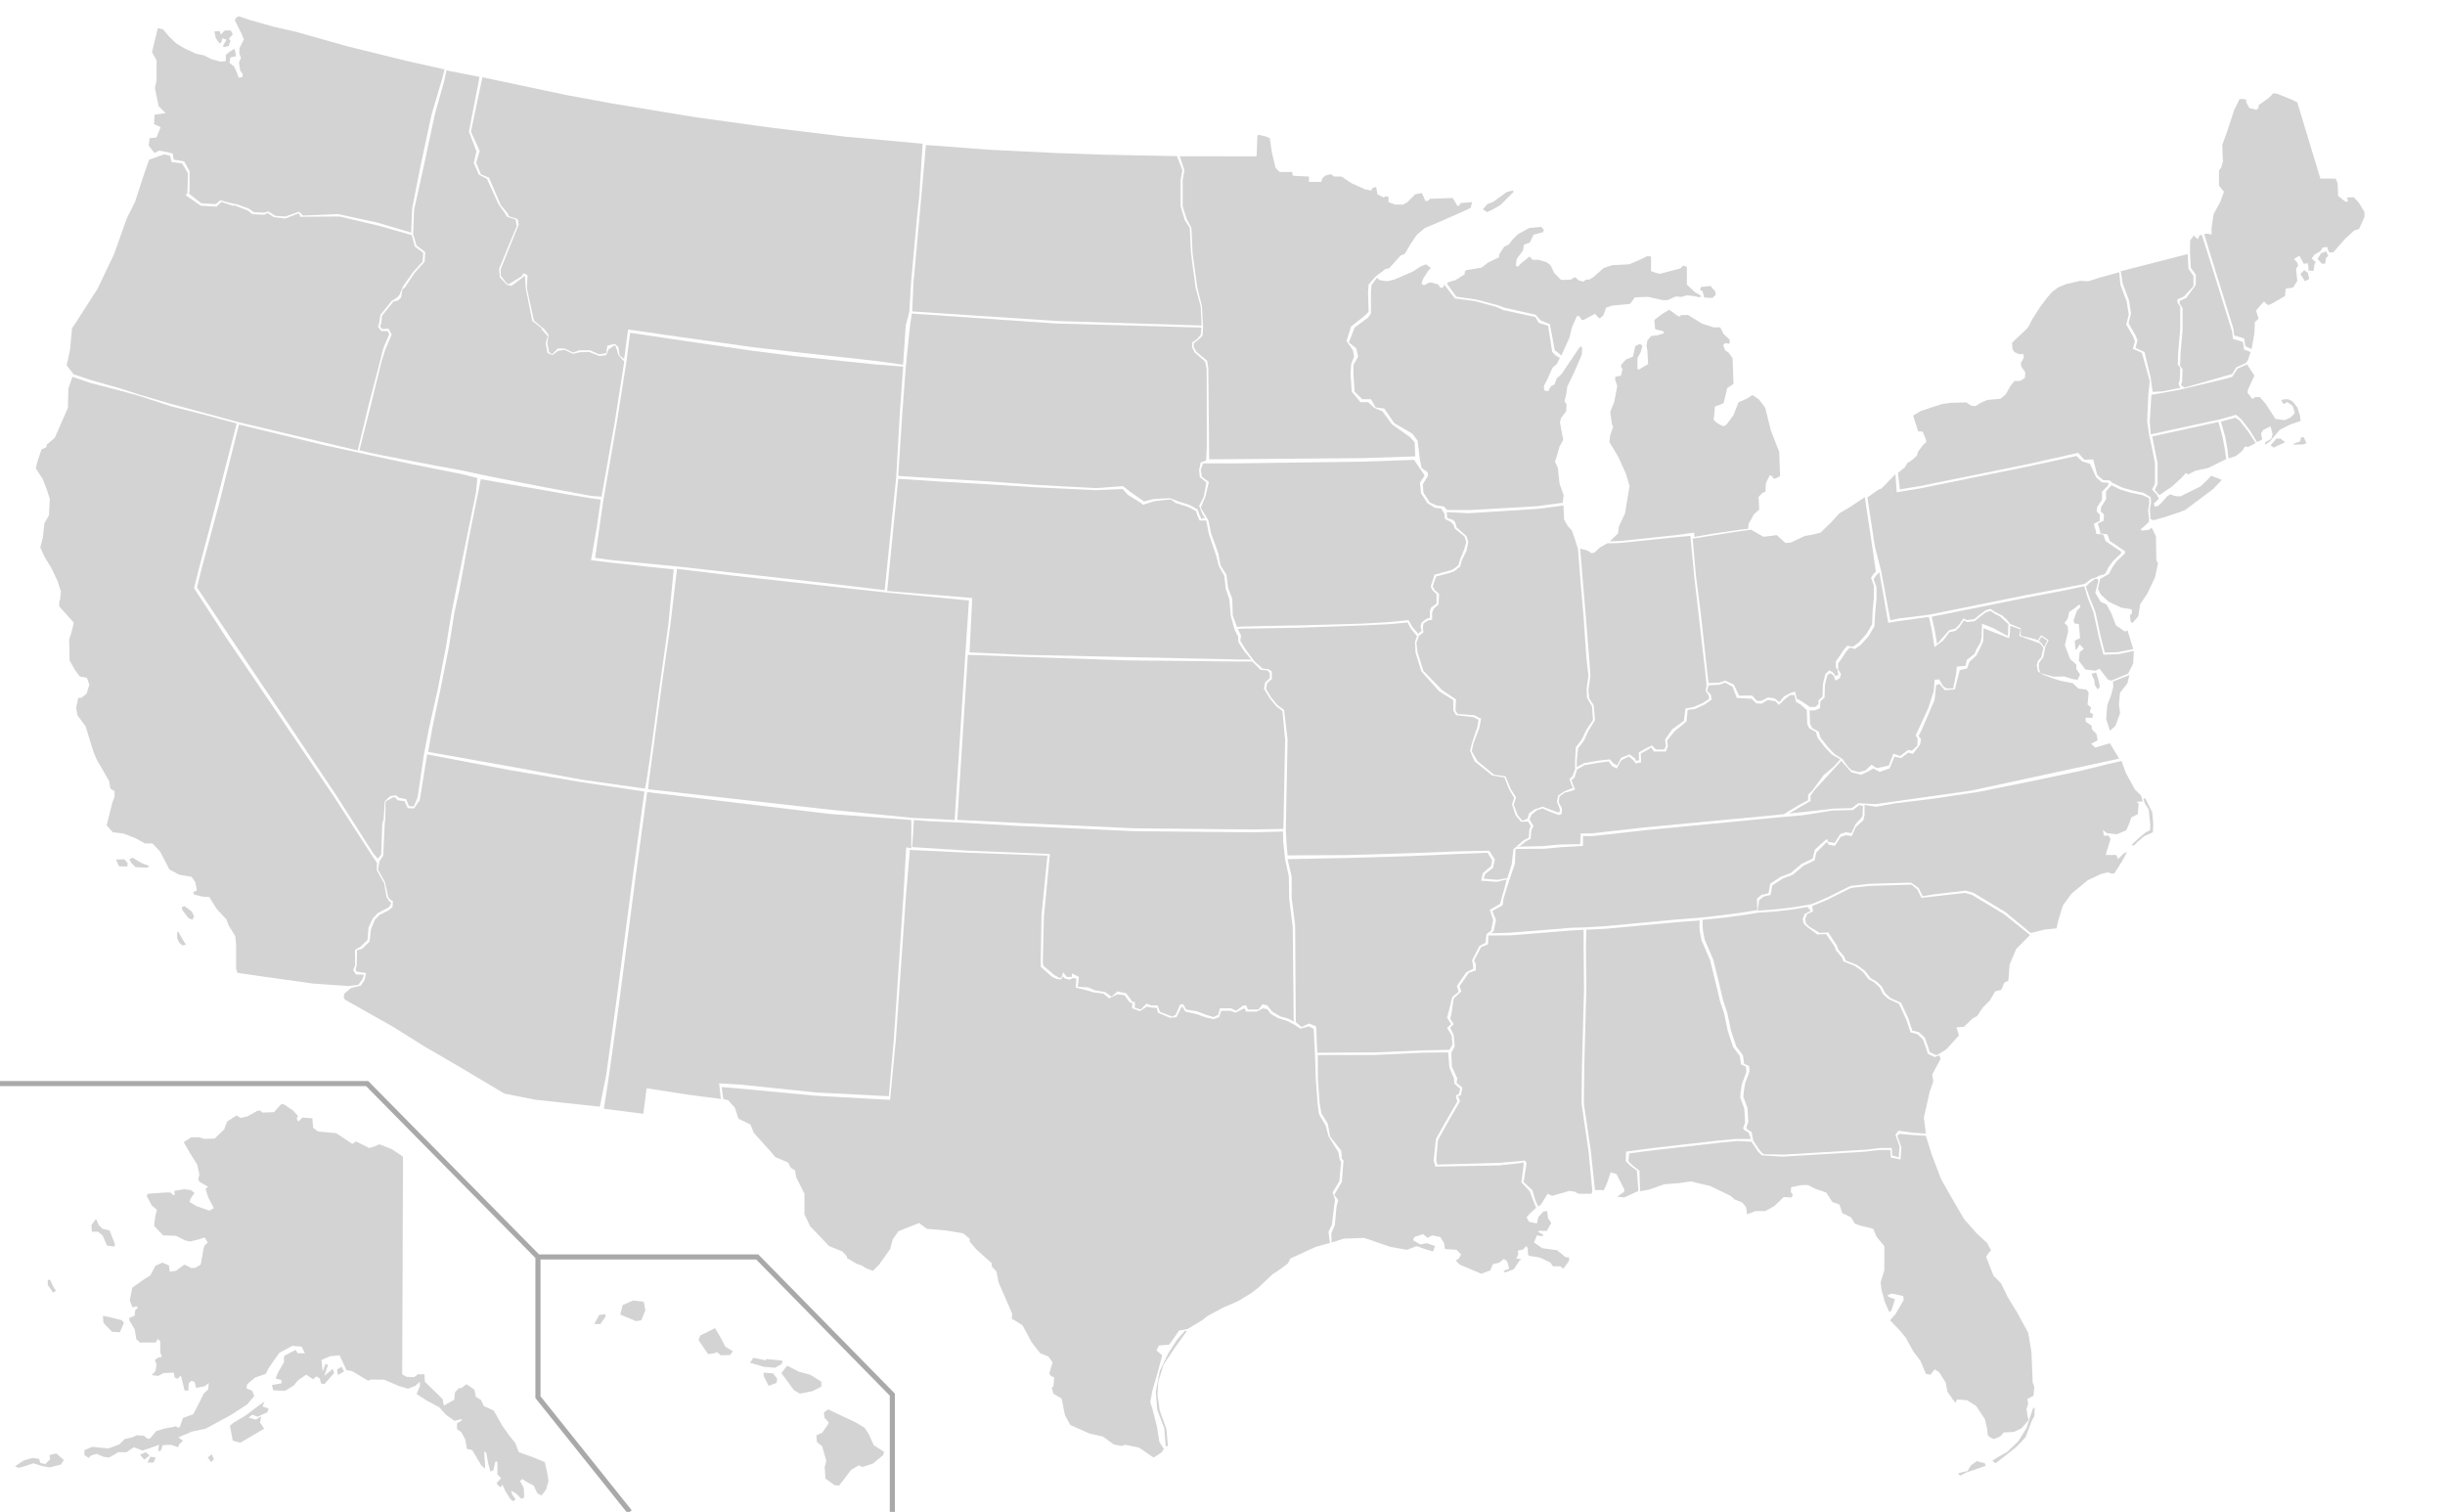
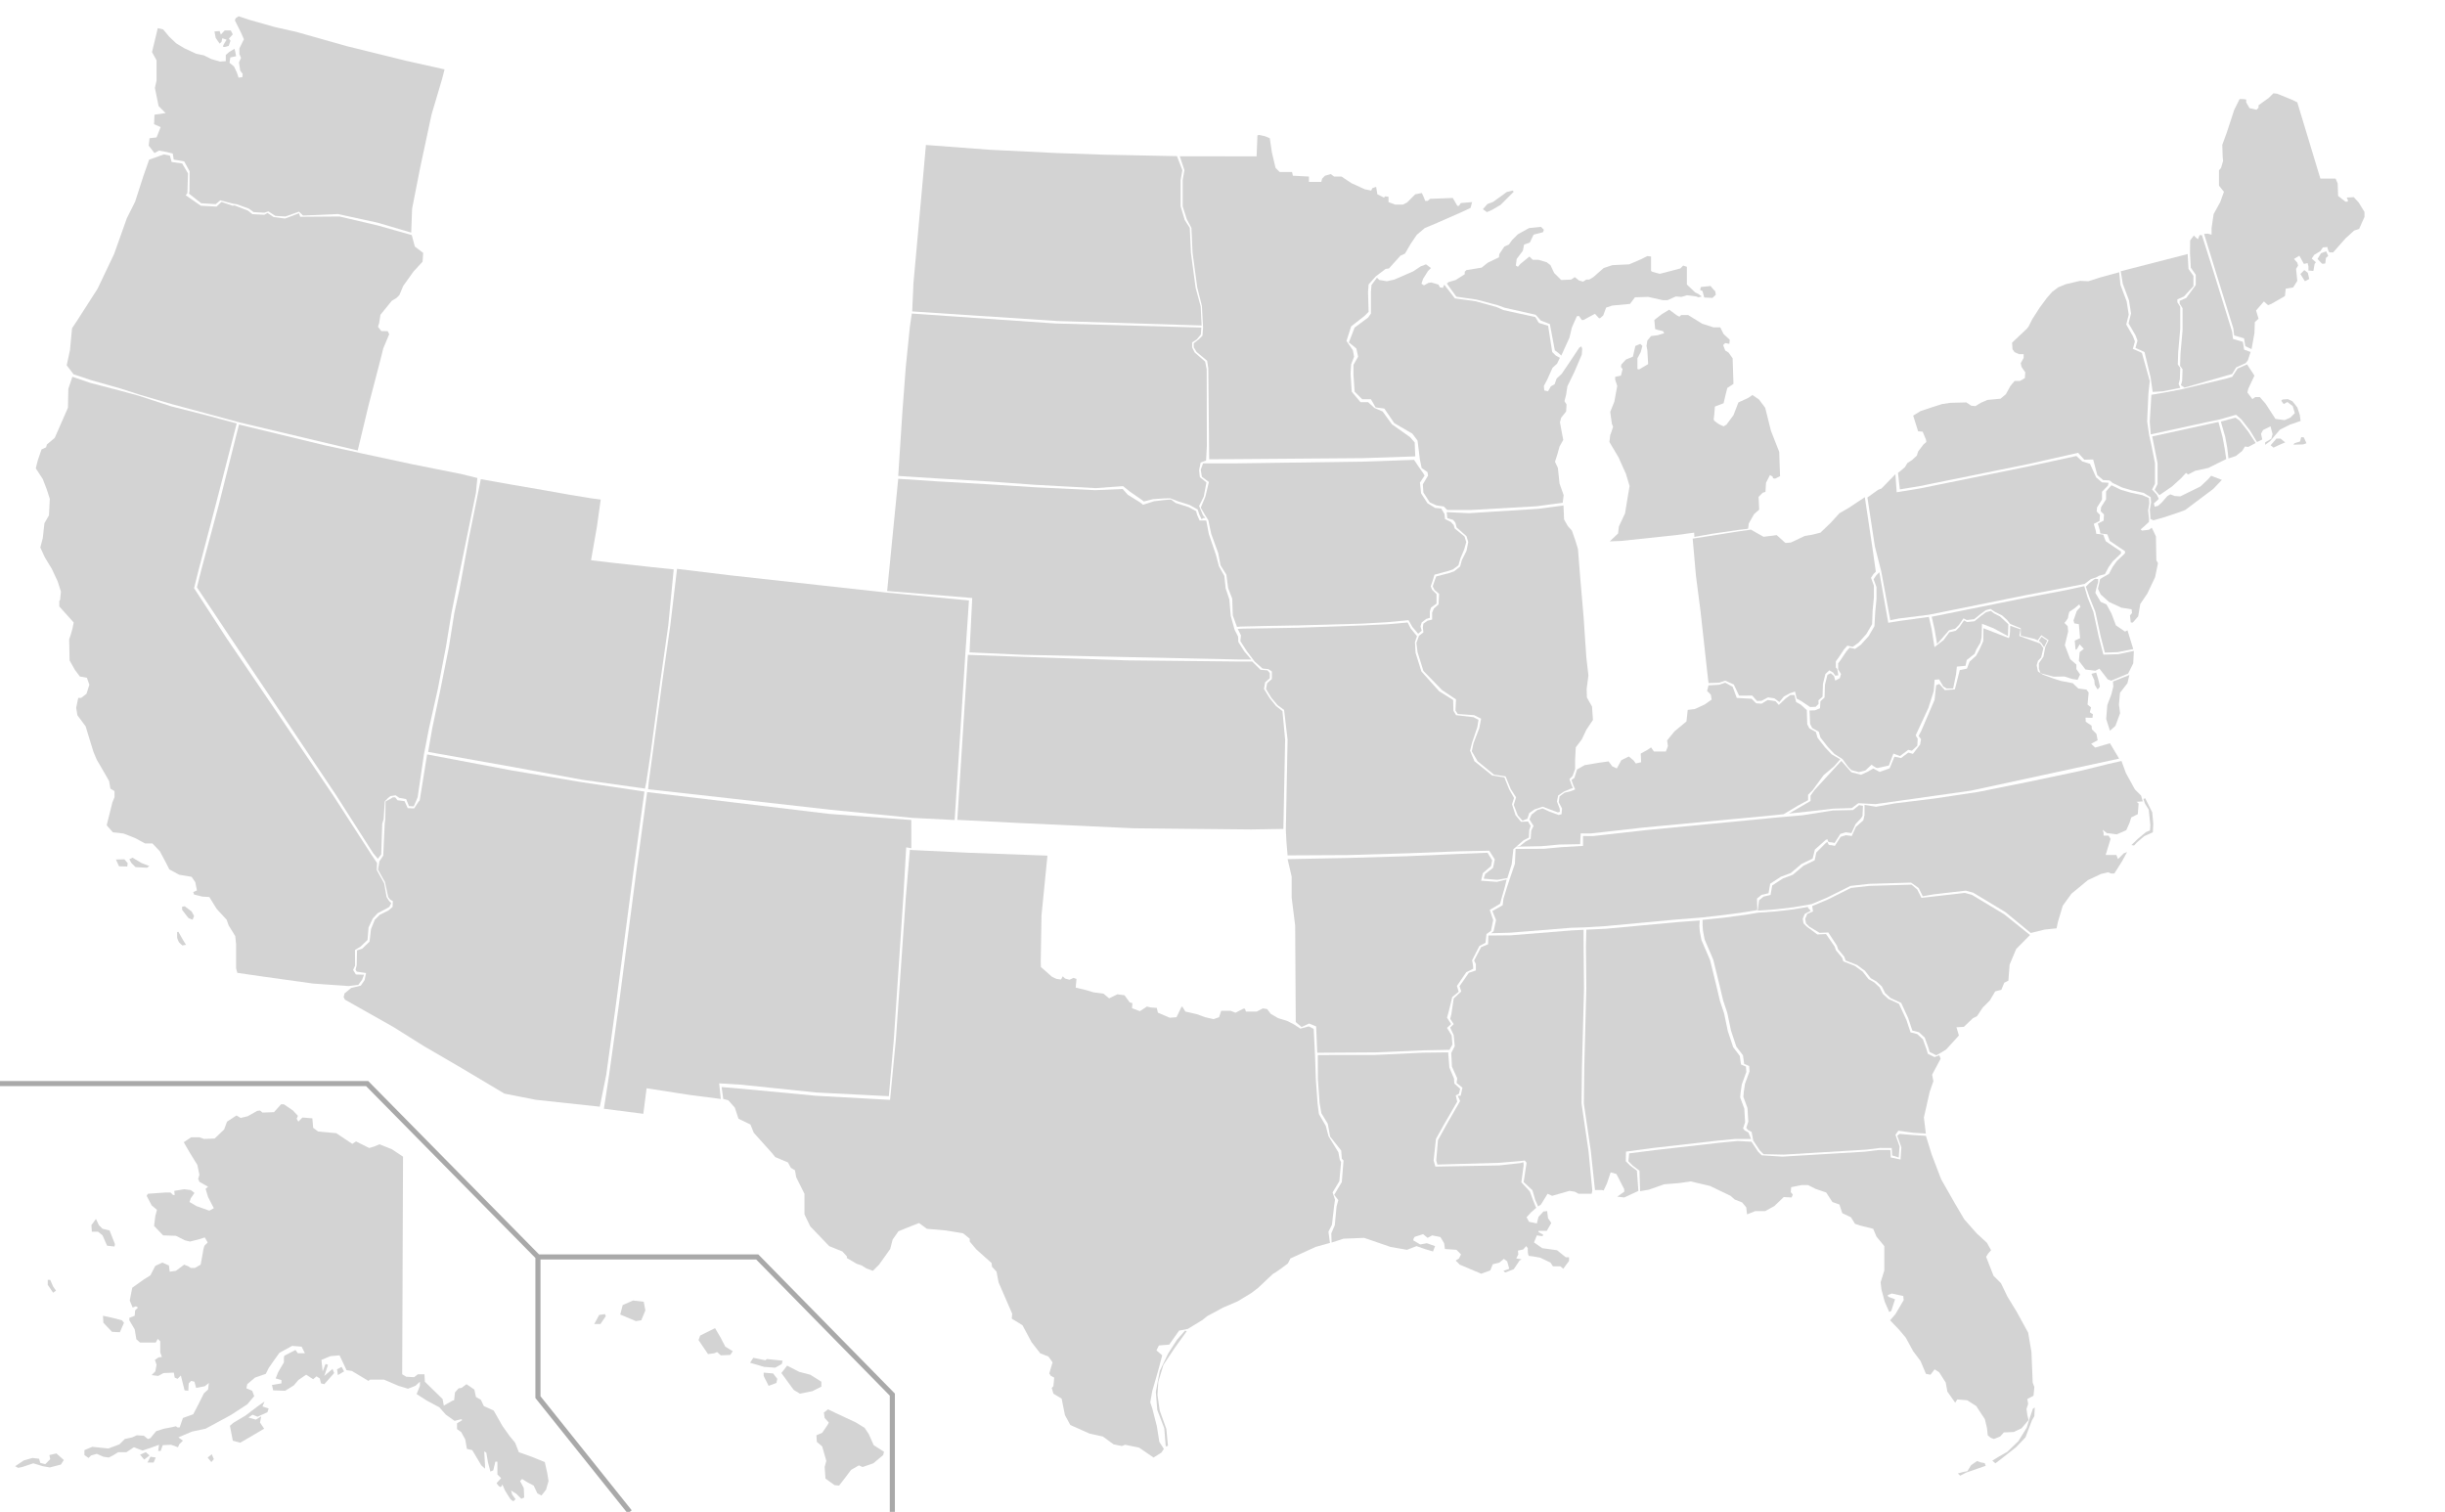
<svg xmlns="http://www.w3.org/2000/svg" width="959" height="593">
  <g fill="#d3d3d3">
    <path d="M 233.088,519.309 L 235.027,515.753 L 237.291,515.43 L 237.614,516.238 L 235.512,519.309 z M 243.272,515.591 L 249.415,518.178 L 251.517,517.855 L 253.133,513.975 L 252.487,510.58 L 248.284,510.095 L 244.242,511.873 z M 273.988,525.614 L 277.706,531.111 L 280.131,530.787 L 281.263,530.302 L 282.717,531.596 L 286.436,531.434 L 287.406,529.979 L 284.496,528.201 L 282.556,524.483 L 280.454,520.926 L 274.634,523.836 z M 294.195,534.506 L 295.489,532.566 L 300.177,533.536 L 300.824,533.051 L 306.967,533.697 L 306.643,534.991 L 304.057,536.446 L 299.692,536.122 z M 299.53,539.679 L 301.47,543.559 L 304.542,542.427 L 304.865,540.81 L 303.248,538.709 L 299.53,538.385 z M 306.482,538.547 L 308.745,535.637 L 313.433,538.062 L 317.798,539.194 L 322.163,541.942 L 322.163,543.882 L 318.606,545.66 L 313.756,546.63 L 311.332,545.175 z M 323.133,554.067 L 324.749,552.773 L 328.144,554.39 L 335.742,557.947 L 339.137,560.048 L 340.754,562.473 L 342.694,566.838 L 346.735,569.424 L 346.412,570.718 L 342.532,573.951 L 338.329,575.406 L 336.874,574.759 L 333.802,576.538 L 331.378,579.771 L 329.114,582.681 L 327.336,582.519 L 323.779,579.932 L 323.456,575.406 L 324.103,572.981 L 322.486,567.323 L 320.385,565.545 L 320.223,562.958 L 322.486,561.988 L 324.588,558.916 L 325.073,557.947 L 323.456,556.168 z" id="HI" />
    <path d="M 158.077,453.675 L 157.753,539.032 L 159.37,540.002 L 162.442,540.164 L 163.897,539.032 L 166.483,539.032 L 166.645,541.942 L 173.596,548.732 L 174.081,551.318 L 177.476,549.378 L 178.123,549.217 L 178.446,546.145 L 179.901,544.529 L 181.033,544.367 L 182.973,542.912 L 186.044,545.014 L 186.691,547.924 L 188.631,549.055 L 189.762,551.48 L 193.642,553.258 L 197.037,559.24 L 199.785,563.12 L 202.049,565.868 L 203.504,569.586 L 208.515,571.364 L 213.688,573.466 L 214.658,577.831 L 215.143,580.902 L 214.173,584.297 L 212.395,586.561 L 210.778,585.752 L 209.323,582.681 L 206.575,581.226 L 204.797,580.094 L 203.988,580.902 L 205.443,583.651 L 205.605,587.369 L 204.473,587.854 L 202.534,585.914 L 200.432,584.621 L 200.917,586.237 L 202.21,588.015 L 201.402,588.824 C 201.402,588.824 200.594,588.5 200.109,587.854 C 199.624,587.207 198.007,584.459 198.007,584.459 L 197.037,582.196 C 197.037,582.196 196.714,583.489 196.067,583.166 C 195.42,582.842 194.774,581.711 194.774,581.711 L 196.552,579.771 L 195.097,578.316 L 195.097,573.304 L 194.289,573.304 L 193.481,576.699 L 192.349,577.184 L 191.379,573.466 L 190.732,569.748 L 189.924,569.263 L 190.247,574.921 L 190.247,576.053 L 188.792,574.759 L 185.236,568.778 L 183.134,568.293 L 182.488,564.575 L 180.871,561.665 L 179.254,560.533 L 179.254,558.27 L 181.356,556.977 L 180.871,556.653 L 178.284,557.3 L 174.889,554.875 L 172.303,551.965 L 167.453,549.378 L 163.412,546.792 L 164.705,543.559 L 164.705,541.942 L 162.927,543.559 L 160.017,544.69 L 156.298,543.559 L 150.64,541.134 L 145.144,541.134 L 144.497,541.619 L 138.031,537.739 L 135.929,537.416 L 133.181,531.596 L 129.624,531.919 L 126.068,533.374 L 126.553,537.901 L 127.684,534.991 L 128.654,535.314 L 127.199,539.679 L 130.433,536.931 L 131.079,538.547 L 127.199,542.912 L 125.906,542.589 L 125.421,540.649 L 124.128,539.84 L 122.835,540.972 L 120.086,539.194 L 117.015,541.295 L 115.236,543.397 L 111.842,545.499 L 107.153,545.337 L 106.668,543.235 L 110.387,542.589 L 110.387,541.295 L 108.123,540.649 L 109.093,538.224 L 111.357,534.344 L 111.357,532.566 L 111.518,531.757 L 115.883,529.494 L 116.853,530.787 L 119.601,530.787 L 118.308,528.201 L 114.59,527.878 L 109.578,530.626 L 107.153,534.021 L 105.375,536.607 L 104.244,538.87 L 100.04,540.325 L 96.969,542.912 L 96.645,544.529 L 98.909,545.499 L 99.717,547.6 L 96.969,550.833 L 90.502,555.037 L 82.743,559.24 L 80.641,560.371 L 75.306,561.503 L 69.971,563.766 L 71.75,565.06 L 70.295,566.515 L 69.81,567.646 L 67.061,566.676 L 63.828,566.838 L 63.02,569.101 L 62.05,569.101 L 62.373,566.676 L 58.817,567.97 L 55.907,568.939 L 52.512,567.646 L 49.602,569.586 L 46.369,569.586 L 44.267,570.879 L 42.651,571.688 L 40.549,571.364 L 37.962,570.233 L 35.699,570.879 L 34.729,571.849 L 33.113,570.718 L 33.113,568.778 L 36.184,567.485 L 42.489,568.131 L 46.854,566.515 L 48.955,564.413 L 51.865,563.766 L 53.644,562.958 L 56.392,563.12 L 58.008,564.413 L 58.978,564.09 L 61.242,561.341 L 64.313,560.371 L 67.708,559.725 L 69.001,559.401 L 69.648,559.886 L 70.456,559.886 L 71.75,556.168 L 75.791,554.713 L 77.731,550.995 L 79.994,546.469 L 81.611,545.014 L 81.934,542.427 L 80.318,543.72 L 76.923,544.367 L 76.276,541.942 L 74.983,541.619 L 74.013,542.589 L 73.851,545.499 L 72.396,545.337 L 70.941,539.517 L 69.648,540.81 L 68.516,540.325 L 68.193,538.385 L 64.152,538.547 L 62.05,539.679 L 59.463,539.355 L 60.918,537.901 L 61.403,535.314 L 60.757,533.374 L 62.212,532.404 L 63.505,532.242 L 62.858,530.464 L 62.858,526.099 L 61.888,525.129 L 61.08,526.584 L 54.937,526.584 L 53.482,525.291 L 52.835,521.411 L 50.734,517.855 L 50.734,516.885 L 52.835,516.076 L 52.997,513.975 L 54.129,512.843 L 53.32,512.358 L 52.027,512.843 L 50.895,510.095 L 51.865,505.083 L 56.392,501.85 L 58.978,500.233 L 60.918,496.515 L 63.667,495.222 L 66.253,496.354 L 66.576,498.779 L 69.001,498.455 L 72.235,496.03 L 73.851,496.677 L 74.821,497.324 L 76.438,497.324 L 78.701,496.03 L 79.509,491.665 C 79.509,491.665 79.833,488.756 80.479,488.271 C 81.126,487.786 81.449,487.301 81.449,487.301 L 80.318,485.361 L 77.731,486.169 L 74.498,486.977 L 72.558,486.492 L 69.001,484.714 L 63.99,484.552 L 60.433,480.834 L 60.918,476.954 L 61.565,474.529 L 59.463,472.751 L 57.523,469.033 L 58.008,468.225 L 64.798,467.74 L 66.9,467.74 L 67.87,468.71 L 68.516,468.71 L 68.355,467.093 L 72.235,466.446 L 74.821,466.77 L 76.276,467.901 L 74.821,470.003 L 74.336,471.458 L 77.084,473.074 L 82.096,474.853 L 83.874,473.883 L 81.611,469.518 L 80.641,466.285 L 81.611,465.476 L 78.216,463.536 L 77.731,462.405 L 78.216,460.788 L 77.408,456.908 L 74.498,452.22 L 72.073,448.017 L 74.983,446.077 L 78.216,446.077 L 79.994,446.724 L 84.198,446.562 L 87.916,443.005 L 89.047,439.934 L 92.766,437.509 L 94.382,438.479 L 97.13,437.832 L 100.849,435.731 L 101.98,435.569 L 102.95,436.377 L 107.477,436.216 L 110.225,433.144 L 111.357,433.144 L 114.913,435.569 L 116.853,437.671 L 116.368,438.802 L 117.015,439.934 L 118.631,438.317 L 122.511,438.641 L 122.835,442.359 L 124.775,443.814 L 131.888,444.46 L 138.192,448.664 L 139.647,447.694 L 144.82,450.28 L 146.922,449.634 L 148.862,448.825 L 153.712,450.765 L 158.077,453.675 z M 42.974,482.612 L 45.076,487.947 L 44.914,488.917 L 42.004,488.594 L 40.226,484.552 L 38.447,483.097 L 36.022,483.097 L 35.861,480.511 L 37.639,478.086 L 38.771,480.511 L 40.226,481.966 z M 40.387,516.076 L 44.106,516.885 L 47.824,517.855 L 48.632,518.824 L 47.015,522.543 L 43.944,522.381 L 40.549,518.824 z M 19.695,502.012 L 20.826,504.598 L 21.958,506.215 L 20.826,507.023 L 18.725,503.952 L 18.725,502.012 z M 5.953,575.083 L 9.348,572.819 L 12.743,571.849 L 15.33,572.173 L 15.815,573.789 L 17.755,574.274 L 19.695,572.334 L 19.371,570.718 L 22.12,570.071 L 25.03,572.658 L 23.898,574.436 L 19.533,575.568 L 16.785,575.083 L 13.067,573.951 L 8.702,575.406 L 7.085,575.729 z M 54.937,570.556 L 56.553,572.496 L 58.655,570.879 L 57.2,569.586 z M 57.847,573.628 L 58.978,571.364 L 61.08,571.688 L 60.272,573.628 z M 81.449,571.688 L 82.904,573.466 L 83.874,572.334 L 83.066,570.394 z M 90.179,559.24 L 91.311,565.06 L 94.221,565.868 L 99.232,562.958 L 103.597,560.371 L 101.98,557.947 L 102.465,555.522 L 100.364,556.815 L 97.454,556.007 L 99.07,554.875 L 101.01,555.683 L 104.89,553.905 L 105.375,552.45 L 102.95,551.642 L 103.759,549.702 L 101.01,551.642 L 96.322,555.198 L 91.472,558.108 z M 132.534,539.355 L 134.959,537.901 L 133.989,536.122 L 132.211,537.092 z" id="AK" />
    <path d="M 755.397,445.507 L 757.663,452.825 L 761.393,462.568 L 766.727,471.944 L 770.446,478.249 L 775.295,483.745 L 779.337,487.463 L 780.954,490.373 L 779.822,491.666 L 779.014,492.96 L 781.924,500.396 L 784.833,503.306 L 787.42,508.641 L 790.976,514.461 L 795.503,522.705 L 796.796,530.303 L 797.281,542.266 L 797.928,544.044 L 797.605,547.439 L 795.18,548.733 L 795.503,550.673 L 794.856,552.612 L 795.18,555.037 L 795.665,556.977 L 792.916,560.211 L 789.845,561.665 L 785.965,561.827 L 784.51,563.444 L 782.085,564.414 L 780.792,563.929 L 779.66,562.959 L 779.337,560.049 L 778.529,556.654 L 775.134,551.481 L 771.577,549.218 L 767.697,548.894 L 766.889,550.188 L 763.818,545.823 L 763.171,542.266 L 760.584,538.225 L 758.806,537.093 L 757.189,539.195 L 755.411,538.871 L 753.31,533.86 L 750.4,529.98 L 747.49,524.645 L 744.903,521.574 L 741.347,517.856 L 743.448,515.431 L 746.682,509.934 L 746.52,508.318 L 741.993,507.348 L 740.377,507.994 L 740.7,508.641 L 743.287,509.611 L 741.832,514.137 L 741.023,514.622 L 739.245,510.581 L 737.952,505.731 L 737.629,502.983 L 739.083,498.295 L 739.083,488.757 L 736.012,485.038 L 734.719,481.967 L 729.546,480.674 L 727.606,480.027 L 725.989,477.44 L 722.594,475.824 L 721.462,472.429 L 718.714,471.459 L 716.289,467.741 L 712.086,466.286 L 709.176,464.831 L 706.59,464.831 L 702.548,465.639 L 702.387,467.579 L 703.195,468.549 L 702.71,469.681 L 699.638,469.519 L 695.92,473.076 L 692.364,475.015 L 688.484,475.015 L 685.251,476.309 L 684.927,473.561 L 683.311,471.621 L 680.401,470.489 L 678.784,469.034 L 670.701,465.154 L 663.103,463.376 L 658.738,464.023 L 652.757,464.508 L 646.775,466.609 L 643.296,467.222 L 643.058,459.172 L 640.472,457.232 L 638.693,455.454 L 639.017,452.383 L 649.201,451.089 L 674.744,448.179 L 681.533,447.533 L 686.969,447.813 L 689.556,451.693 L 691.011,453.148 L 699.109,453.663 L 709.929,453.016 L 731.441,451.723 L 736.887,451.049 L 741.464,451.077 L 741.626,453.986 L 745.45,454.795 L 745.773,449.988 L 744.157,445.461 L 745.111,444.729 L 750.224,445.183 z M 767.943,577.912 L 770.368,577.265 L 771.661,577.023 L 773.116,574.679 L 775.46,573.062 L 776.753,573.547 L 778.451,573.87 L 778.855,574.921 L 775.379,576.134 L 771.176,577.589 L 768.832,578.801 z M 781.441,572.9 L 782.654,573.951 L 785.402,571.85 L 790.737,567.646 L 794.455,563.766 L 796.961,557.138 L 797.931,555.441 L 798.092,552.046 L 797.365,552.531 L 796.395,555.36 L 794.94,559.967 L 791.707,565.221 L 787.342,569.425 L 783.947,571.365 z" id="FL" />
    <path d="M 761.231,412.938 L 759.454,413.907 L 756.867,412.614 L 756.221,410.512 L 754.927,406.956 L 752.664,404.854 L 750.078,404.208 L 748.461,399.358 L 745.713,393.376 L 741.51,391.437 L 739.408,389.497 L 738.115,386.91 L 736.013,384.97 L 733.75,383.677 L 731.487,380.767 L 728.415,378.504 L 723.889,376.725 L 723.404,375.27 L 720.979,372.361 L 720.494,370.906 L 717.099,365.732 L 713.704,365.894 L 709.662,363.469 L 708.369,362.176 L 708.046,360.398 L 708.854,358.458 L 711.117,357.488 L 710.794,355.386 L 716.937,352.8 L 725.99,348.273 L 733.265,347.465 L 749.754,346.98 L 752.018,348.92 L 753.634,352.153 L 757.999,351.668 L 770.609,350.213 L 773.518,351.021 L 786.128,358.619 L 796.236,366.741 L 790.815,372.199 L 788.228,378.343 L 787.743,384.647 L 786.127,385.456 L 784.995,388.204 L 782.57,388.85 L 780.469,392.407 L 777.72,395.155 L 775.457,398.55 L 773.84,399.358 L 770.284,402.753 L 767.374,402.915 L 768.344,406.148 L 763.333,411.645 z" id="SC" />
    <path d="M 689.616,357.973 L 684.767,358.781 L 676.36,359.913 L 667.792,360.802 L 667.792,362.984 L 667.954,365.086 L 668.601,368.481 L 671.995,376.402 L 674.42,386.263 L 675.875,392.406 L 677.492,397.256 L 678.947,404.208 L 681.048,410.512 L 683.635,413.907 L 684.12,417.302 L 686.06,418.111 L 686.222,420.212 L 684.443,425.062 L 683.958,428.295 L 683.797,430.235 L 685.413,434.6 L 685.737,439.935 L 684.928,442.36 L 685.575,443.168 L 687.03,443.976 L 687.677,447.371 L 690.263,451.251 L 691.718,452.706 L 699.639,452.868 L 710.459,452.221 L 731.972,450.928 L 737.417,450.253 L 741.995,450.281 L 742.156,453.191 L 744.743,453.999 L 745.066,449.634 L 743.449,445.108 L 744.581,443.491 L 750.401,444.3 L 755.378,444.617 L 754.603,438.319 L 756.866,428.296 L 758.321,424.092 L 757.836,421.506 L 761.171,415.262 L 760.66,413.91 L 758.747,414.614 L 756.16,413.321 L 755.514,411.22 L 754.22,407.663 L 751.957,405.561 L 749.37,404.915 L 747.754,400.065 L 744.829,393.73 L 740.626,391.79 L 738.524,389.85 L 737.231,387.264 L 735.129,385.324 L 732.866,384.03 L 730.603,381.12 L 727.531,378.857 L 723.005,377.079 L 722.52,375.624 L 720.095,372.714 L 719.61,371.259 L 716.215,366.351 L 712.82,366.513 L 708.69,363.469 L 707.397,362.176 L 707.074,360.398 L 707.882,358.458 L 710.233,357.223 L 709.1,356 L 709.177,355.709 L 703.358,356.679 L 696.406,357.488 z" id="GA" />
    <path d="M 625.598,466.771 L 623.982,451.574 L 621.234,432.822 L 621.396,418.757 L 622.204,387.718 L 622.042,371.067 L 622.207,364.648 L 629.964,364.277 L 657.769,361.691 L 666.692,361.029 L 666.544,363.211 L 666.706,365.313 L 667.352,368.708 L 670.747,376.629 L 673.172,386.49 L 674.627,392.633 L 676.244,397.483 L 677.699,404.435 L 679.8,410.739 L 682.387,414.134 L 682.872,417.529 L 684.812,418.337 L 684.973,420.439 L 683.195,425.289 L 682.71,428.522 L 682.548,430.462 L 684.165,434.827 L 684.488,440.162 L 683.68,442.587 L 684.327,443.395 L 685.782,444.203 L 686.817,446.738 L 680.512,446.738 L 673.722,447.385 L 648.18,450.295 L 637.768,451.702 L 637.672,455.454 L 639.45,457.232 L 642.037,459.172 L 642.618,467.108 L 637.076,469.681 L 634.328,469.357 L 637.076,467.417 L 637.076,466.447 L 634.004,460.466 L 631.741,459.819 L 630.286,464.184 L 628.993,466.932 L 628.346,466.771 z" id="AL" />
    <path d="M 832.107,298.472 L 833.817,303.17 L 837.373,309.637 L 839.798,312.062 L 840.445,314.325 L 838.02,314.487 L 838.828,315.133 L 838.505,319.336 L 835.918,320.63 L 835.271,322.731 L 833.978,325.641 L 830.26,327.258 L 827.835,326.934 L 826.38,326.773 L 824.764,325.48 L 825.087,326.773 L 825.087,327.743 L 827.027,327.743 L 827.835,329.036 L 825.895,335.341 L 830.098,335.341 L 830.745,336.957 L 833.008,334.694 L 834.302,334.209 L 832.362,337.766 L 829.29,342.616 L 827.997,342.616 L 826.865,342.131 L 824.117,342.777 L 818.944,345.202 L 812.477,350.537 L 809.082,355.225 L 807.143,361.691 L 806.658,364.116 L 801.969,364.601 L 796.516,365.938 L 786.57,357.736 L 773.96,350.137 L 771.05,349.329 L 758.441,350.784 L 754.164,351.534 L 752.548,348.301 L 749.577,346.184 L 733.088,346.669 L 725.813,347.478 L 716.76,352.004 L 710.617,354.591 L 709.001,354.914 L 703.181,355.884 L 696.229,356.692 L 689.44,357.177 L 689.94,353.123 L 691.718,351.668 L 694.466,351.021 L 695.113,347.303 L 699.316,344.555 L 703.196,343.1 L 707.399,339.543 L 711.764,337.442 L 712.411,334.37 L 716.29,330.49 L 716.937,330.329 C 716.937,330.329 716.937,331.46 717.745,331.46 C 718.554,331.46 719.685,331.784 719.685,331.784 L 721.949,328.227 L 724.05,327.581 L 726.313,327.904 L 727.93,324.347 L 730.84,321.761 L 731.325,319.659 L 731.325,315.698 L 735.851,316.426 L 742.988,315.133 L 758.807,313.193 L 775.943,310.606 L 795.865,306.606 L 815.598,302.441 L 826.963,299.644 z M 836.002,331.46 L 838.589,328.954 L 841.741,326.367 L 843.277,325.721 L 843.438,323.7 L 842.792,317.557 L 841.337,315.213 L 840.69,313.354 L 841.418,313.111 L 844.166,318.608 L 844.57,323.053 L 844.408,326.448 L 841.013,327.984 L 838.184,330.409 L 837.053,331.621 z" id="NC" />
    <path d="M 697.053,320.629 L 645.16,325.641 L 629.4,327.419 L 624.779,327.932 L 620.911,327.904 L 620.911,331.784 L 612.504,332.269 L 605.553,332.915 L 594.457,332.968 L 594.192,338.804 L 592.054,345.079 L 591.059,348.095 L 589.71,352.476 L 589.387,355.063 L 585.345,357.326 L 586.8,360.883 L 585.83,365.247 L 584.862,366.037 L 592.118,365.843 L 616.205,363.903 L 621.54,363.741 L 629.623,363.256 L 657.429,360.67 L 667.6,359.861 L 676.02,358.891 L 684.426,357.76 L 689.276,356.951 L 689.145,352.442 L 690.924,350.987 L 693.672,350.34 L 694.319,346.622 L 698.522,343.874 L 702.402,342.419 L 706.605,338.863 L 710.97,336.761 L 711.843,333.236 L 716.177,329.356 L 716.824,329.194 C 716.824,329.194 716.824,330.326 717.632,330.326 C 718.44,330.326 719.572,330.649 719.572,330.649 L 721.835,327.092 L 723.937,326.446 L 726.2,326.769 L 727.817,323.213 L 729.932,320.966 L 730.531,320 L 730.707,316.067 L 729.223,315.779 L 726.798,317.719 L 718.877,317.881 L 706.882,319.782 z" id="TN" />
    <path d="M 874.07,179.823 L 873.587,175.619 L 872.779,171.254 L 871.081,165.354 L 876.82,163.818 L 878.437,164.949 L 881.832,169.314 L 884.741,173.761 L 881.83,175.297 L 880.536,175.135 L 879.405,176.914 L 876.98,178.853 z" id="RI" />
    <path d="M 873.193,180.05 L 872.566,175.846 L 871.757,171.481 L 870.141,165.5 L 865.989,166.404 L 844.165,171.173 L 844.811,174.487 L 846.266,181.762 L 846.266,189.845 L 845.135,192.108 L 846.967,194.218 L 851.923,190.816 L 855.479,187.583 L 857.419,185.482 L 858.227,186.128 L 860.975,184.673 L 866.149,183.542 z" id="CT" />
    <path d="M 899.977,173.851 L 902.149,173.165 L 902.606,171.451 L 903.635,171.565 L 904.664,173.851 L 903.406,174.308 L 899.52,174.423 z M 890.604,174.651 L 892.89,172.022 L 894.49,172.022 L 896.319,173.508 L 893.919,174.537 L 891.747,175.566 z M 855.804,152.663 L 873.264,148.46 L 875.527,147.813 L 877.629,144.58 L 881.365,142.917 L 884.255,147.33 L 881.83,152.503 L 881.506,153.958 L 883.446,156.544 L 884.578,155.736 L 886.356,155.736 L 888.619,158.323 L 892.499,164.304 L 896.056,164.789 L 898.319,163.819 L 900.097,162.041 L 899.289,159.293 L 897.187,157.676 L 895.732,158.484 L 894.763,157.191 L 895.247,156.706 L 897.349,156.544 L 899.127,157.353 L 901.067,159.778 L 902.037,162.687 L 902.361,165.112 L 898.157,166.567 L 894.278,168.507 L 890.398,173.034 L 888.458,174.489 L 888.458,173.519 L 890.883,172.064 L 891.368,170.285 L 890.559,167.214 L 887.649,168.669 L 886.841,170.124 L 887.326,172.387 L 885.26,173.387 L 882.513,168.86 L 879.118,164.496 L 877.047,162.683 L 870.514,164.559 L 865.422,165.61 L 843.597,170.379 L 843.195,165.434 L 843.841,154.846 L 849.015,153.957 z" id="MA" />
    <path d="M 923.215,77.331 L 925.155,79.432 L 927.418,83.15 L 927.418,85.09 L 925.316,89.779 L 923.376,90.425 L 919.982,93.497 L 915.132,98.993 C 915.132,98.993 914.485,98.993 913.838,98.993 C 913.192,98.993 912.868,96.892 912.868,96.892 L 911.09,97.053 L 910.12,98.508 L 907.695,99.963 L 906.725,101.418 L 908.342,102.873 L 907.857,103.52 L 907.372,106.268 L 905.432,106.106 L 905.432,104.49 L 905.109,103.196 L 903.654,103.52 L 901.876,100.287 L 899.774,101.58 L 901.067,103.035 L 901.391,104.166 L 900.582,105.46 L 900.906,108.531 L 901.067,110.148 L 899.451,112.734 L 896.541,113.219 L 896.217,116.129 L 890.883,119.201 L 889.589,119.686 L 887.973,118.231 L 884.901,121.787 L 885.871,125.021 L 884.416,126.314 L 884.255,130.679 L 883.131,136.938 L 880.669,135.782 L 880.184,132.711 L 876.304,131.579 L 875.981,128.831 L 868.706,105.39 L 864.508,91.75 L 865.928,91.632 L 867.442,92.042 L 867.442,89.455 L 868.25,83.959 L 870.837,79.271 L 872.292,75.229 L 870.352,72.804 L 870.352,66.823 L 871.16,65.853 L 871.968,63.105 L 871.807,61.65 L 871.645,56.8 L 873.423,51.95 L 876.333,43.059 L 878.435,38.856 L 879.728,38.856 L 881.021,39.017 L 881.021,40.149 L 882.315,42.412 L 885.063,43.059 L 885.871,42.25 L 885.871,41.28 L 889.913,38.371 L 891.691,36.592 L 893.146,36.754 L 899.127,39.179 L 901.067,40.149 L 910.12,70.056 L 916.102,70.056 L 916.91,71.996 L 917.072,76.846 L 919.982,79.109 L 920.79,79.109 L 920.952,78.624 L 920.467,77.492 z M 902.283,107.478 L 903.819,105.942 L 905.193,106.993 L 905.759,109.418 L 904.061,110.307 z M 908.992,101.578 L 910.77,103.437 C 910.77,103.437 912.063,103.518 912.063,103.194 C 912.063,102.871 912.306,101.173 912.306,101.173 L 913.195,100.365 L 912.387,98.587 L 910.366,99.314 z" id="ME" />
    <path d="M 880.799,142.425 L 881.668,141.348 L 882.758,138.057 L 880.215,137.144 L 879.73,134.072 L 875.85,132.941 L 875.527,130.192 L 868.252,106.752 L 863.651,92.209 L 862.754,92.203 L 862.107,93.82 L 861.46,93.335 L 860.49,92.365 L 859.036,94.305 L 858.987,99.337 L 859.299,105.004 L 861.239,107.753 L 861.239,111.794 L 857.52,116.857 L 854.934,117.989 L 854.934,119.12 L 856.066,120.898 L 856.066,129.466 L 855.257,138.681 L 855.096,143.531 L 856.066,144.824 L 855.904,149.351 L 855.419,151.129 L 856.874,152.015 L 873.264,147.325 L 875.527,146.679 L 877.061,144.126 z" id="NH" />
    <path d="M 844.344,153.726 L 843.535,148.068 L 841.145,138.097 L 840.498,137.773 L 837.588,136.48 L 838.396,133.57 L 837.588,131.469 L 834.888,126.829 L 835.858,122.949 L 835.05,117.776 L 832.625,111.309 L 831.819,106.387 L 858.067,99.639 L 858.391,105.458 L 860.331,108.206 L 860.331,112.248 L 856.613,116.29 L 854.026,117.421 L 854.026,118.553 L 855.158,120.331 L 855.158,128.899 L 854.349,138.114 L 854.188,142.964 L 855.158,144.257 L 854.996,148.783 L 854.511,150.562 L 855.172,152.128 L 848.22,153.503 z" id="VT" />
    <path d="M 828.614,189.422 L 827.483,188.452 L 824.896,188.291 L 822.633,186.351 L 821.002,180.222 L 817.544,180.312 L 815.1,177.604 L 795.715,181.986 L 752.713,190.716 L 745.183,191.944 L 744.445,185.475 L 745.873,184.35 L 747.167,183.218 L 748.136,181.602 L 749.915,180.47 L 751.855,178.692 L 752.34,177.075 L 754.441,174.327 L 755.573,173.357 L 755.411,172.387 L 754.118,169.316 L 752.34,169.154 L 750.4,163.011 L 753.31,161.232 L 757.674,159.778 L 761.716,158.484 L 764.949,157.999 L 771.254,157.838 L 773.194,159.131 L 774.81,159.293 L 776.912,157.999 L 779.499,156.868 L 784.672,156.383 L 786.773,154.604 L 788.552,151.371 L 790.168,149.431 L 792.27,149.431 L 794.21,148.3 L 794.371,146.036 L 792.916,143.935 L 792.593,142.48 L 793.725,140.378 L 793.725,138.923 L 791.946,138.923 L 790.168,138.115 L 789.36,136.983 L 789.198,134.397 L 795.018,128.9 L 795.665,128.092 L 797.12,125.182 L 800.029,120.656 L 802.778,116.938 L 804.879,114.513 L 807.294,112.687 L 810.376,111.441 L 815.872,110.148 L 819.105,110.309 L 823.632,108.855 L 831.197,106.783 L 831.717,111.763 L 834.142,118.229 L 834.95,123.403 L 833.98,127.282 L 836.567,131.809 L 837.375,133.911 L 836.567,136.82 L 839.477,138.114 L 840.123,138.437 L 843.195,149.43 L 842.659,154.49 L 842.174,165.321 L 842.982,170.817 L 843.79,174.374 L 845.245,181.649 L 845.245,189.732 L 844.113,191.995 L 845.953,193.988 L 846.749,195.666 L 844.809,197.444 L 845.133,198.738 L 846.426,198.414 L 847.881,197.121 L 850.144,194.535 L 851.276,193.888 L 852.892,194.535 L 855.156,194.696 L 863.077,190.816 L 865.987,188.068 L 867.28,186.613 L 871.483,188.23 L 868.089,191.786 L 864.209,194.696 L 857.096,200.031 L 854.509,201.001 L 848.689,202.941 L 844.648,204.073 L 843.473,203.54 L 843.229,199.851 L 843.714,197.103 L 843.552,195.001 L 840.739,193.302 L 836.212,192.332 L 832.332,191.201 z" id="NY" />
    <path d="M 828.16,190.33 L 826.059,192.755 L 826.059,195.827 L 824.119,198.898 L 823.957,200.515 L 825.25,201.808 L 825.089,204.233 L 822.826,205.365 L 823.634,208.113 L 823.796,209.244 L 826.544,209.568 L 827.514,212.154 L 831.07,214.579 L 833.495,216.196 L 833.495,217.004 L 830.262,220.076 L 828.645,222.339 L 827.19,225.087 L 824.927,226.381 L 823.715,227.108 L 823.472,228.32 L 822.863,230.927 L 823.955,233.171 L 827.188,236.081 L 832.038,238.345 L 836.08,238.991 L 836.241,240.446 L 835.433,241.416 L 835.756,244.164 L 836.565,244.164 L 838.666,241.739 L 839.475,236.89 L 842.223,232.848 L 845.294,226.382 L 846.426,220.885 L 845.779,219.754 L 845.618,210.377 L 844.001,206.982 L 842.87,207.791 L 840.121,208.114 L 839.636,207.629 L 840.768,206.659 L 842.87,204.719 L 842.933,203.625 L 842.548,200.191 L 843.033,197.443 L 842.871,195.342 L 840.285,194.21 L 835.758,193.24 L 831.879,192.108 z" id="NJ" />
    <path d="M 822.207,226.46 L 823.339,225.813 L 825.602,225.201 L 827.057,222.452 L 828.673,220.189 L 831.907,217.118 L 831.907,216.309 L 829.482,214.693 L 825.925,212.268 L 824.955,209.681 L 822.207,209.358 L 822.045,208.226 L 821.237,205.478 L 823.5,204.346 L 823.662,201.922 L 822.369,200.628 L 822.53,199.012 L 824.47,195.94 L 824.47,192.869 L 826.814,190.444 L 827.029,189.36 L 824.442,189.199 L 822.179,187.259 L 819.754,181.924 L 816.749,180.993 L 814.419,178.852 L 795.828,182.894 L 752.826,191.623 L 743.935,193.078 L 743.439,185.995 L 737.952,191.625 L 736.659,192.11 L 732.456,195.119 L 735.367,214.256 L 737.849,223.985 L 741.421,243.247 L 744.69,242.609 L 756.633,241.107 L 794.56,233.441 L 809.436,230.618 L 817.737,228.996 L 818.004,228.757 L 820.105,227.141 z" id="PA" />
    <path d="M 822.353,230.423 L 822.942,228.32 L 822.963,227.116 L 821.694,227.027 L 819.592,228.644 L 818.137,230.099 L 819.592,234.302 L 821.856,239.96 L 823.957,249.66 L 825.574,255.964 L 830.585,255.803 L 836.727,254.591 L 834.463,247.236 L 833.493,247.721 L 829.937,245.296 L 828.158,240.608 L 826.218,237.051 L 823.955,236.081 L 821.854,232.525 z" id="DE" />
    <path d="M 836.953,255.305 L 830.812,256.597 L 825.006,256.759 L 823.163,249.66 L 821.061,239.96 L 818.798,234.302 L 817.51,229.904 L 810.004,231.526 L 795.127,234.349 L 757.676,241.9 L 758.807,246.912 L 759.777,252.57 L 760.101,252.247 L 762.202,249.822 L 764.465,247.204 L 766.89,246.589 L 768.345,245.134 L 770.124,242.547 L 771.417,243.194 L 774.327,242.87 L 776.913,240.769 L 778.92,239.315 L 780.765,238.83 L 782.41,239.96 L 785.32,241.415 L 787.26,243.194 L 788.472,244.729 L 792.594,246.427 L 792.594,249.337 L 798.091,250.63 L 799.235,251.172 L 800.647,249.144 L 803.529,251.114 L 802.251,253.596 L 801.486,257.581 L 799.707,260.168 L 799.707,262.27 L 800.354,264.048 L 805.418,265.404 L 809.729,265.342 L 812.801,266.312 L 814.902,266.635 L 815.872,264.534 L 814.417,262.432 L 814.417,260.654 L 811.992,258.552 L 809.891,253.056 L 811.184,247.721 L 811.022,245.619 L 809.729,244.326 C 809.729,244.326 811.184,242.709 811.184,242.063 C 811.184,241.416 811.669,239.961 811.669,239.961 L 813.609,238.668 L 815.549,237.051 L 816.034,238.021 L 814.579,239.638 L 813.286,243.356 L 813.609,244.488 L 815.387,244.811 L 815.872,250.307 L 813.771,251.277 L 814.094,254.834 L 814.579,254.672 L 815.711,252.732 L 817.327,254.511 L 815.711,255.804 L 815.387,259.199 L 817.974,262.594 L 821.854,263.079 L 823.47,262.27 L 826.707,266.453 L 828.065,266.99 L 834.719,264.193 L 836.726,260.169 z M 820.321,264.289 L 821.452,266.795 L 821.614,268.573 L 822.746,270.433 C 822.746,270.433 823.635,269.543 823.635,269.22 C 823.635,268.897 822.907,266.149 822.907,266.149 L 822.18,263.804 z" id="MD" />
    <path d="M 756.561,241.967 L 757.673,246.912 L 758.756,253.818 L 762.316,251.07 L 764.579,247.998 L 767.117,247.383 L 768.572,245.928 L 770.35,243.341 L 771.53,243.988 L 774.44,243.665 L 777.027,241.563 L 779.034,240.11 L 780.879,239.625 L 782.183,240.641 L 784.412,241.756 L 786.352,243.534 L 787.726,244.827 L 787.583,249.498 L 781.925,246.427 L 777.398,244.649 L 777.237,249.983 L 776.752,252.085 L 775.135,254.833 L 774.488,256.45 L 771.417,258.875 L 770.932,261.138 L 767.537,261.461 L 767.214,264.533 L 766.082,270.029 L 763.495,270.029 L 762.202,269.221 L 760.586,266.473 L 758.807,266.634 L 758.484,270.999 L 756.382,277.627 L 751.371,288.459 L 752.179,289.752 L 752.018,292.5 L 749.916,294.44 L 748.461,294.117 L 745.228,296.542 L 742.641,295.572 L 740.863,300.26 C 740.863,300.26 737.145,301.068 736.498,301.23 C 735.851,301.391 734.073,299.937 734.073,299.937 L 731.648,302.2 L 729.062,302.846 L 726.152,302.038 L 724.859,300.745 L 722.666,297.721 L 719.524,295.733 L 716.937,292.985 L 714.027,289.267 L 713.381,287.004 L 710.794,285.549 L 709.986,283.932 L 709.743,278.678 L 711.926,278.597 L 713.866,277.789 L 714.027,275.041 L 715.644,273.586 L 715.806,268.574 L 716.775,264.695 L 718.069,264.048 L 719.362,265.179 L 719.847,266.958 L 721.625,265.988 L 722.11,264.371 L 720.979,262.593 L 720.979,260.168 L 721.949,258.875 L 724.212,255.48 L 725.505,254.025 L 727.607,254.51 L 729.87,252.893 L 732.942,249.498 L 735.205,245.619 L 735.528,239.96 L 736.013,234.949 L 736.013,230.261 L 734.881,227.189 L 735.851,225.734 L 737.135,224.441 L 740.626,244.268 L 745.257,243.517 z" id="WV" />
    <path d="M 721.783,297.818 L 719.458,300.501 L 715.255,304.057 L 710.956,309.96 L 709.177,311.738 L 709.177,313.839 L 705.298,315.941 L 699.639,319.336 L 696.12,319.72 L 644.252,324.619 L 628.492,326.398 L 623.871,326.91 L 620.003,326.883 L 619.776,331.103 L 611.597,331.247 L 604.645,331.894 L 594.215,332.1 L 596.127,331.878 L 598.307,330.116 L 600.365,328.973 L 600.594,325.772 L 601.508,323.943 L 599.901,321.404 L 600.703,319.497 L 602.966,317.719 L 605.068,317.073 L 607.816,318.366 L 611.373,319.659 L 612.504,319.336 L 612.666,317.073 L 611.373,314.648 L 611.696,312.384 L 613.636,310.929 L 616.223,310.283 L 617.839,309.636 L 617.031,307.858 L 616.384,305.918 L 617.516,305.11 L 618.567,301.796 L 621.557,300.098 L 627.377,299.128 L 630.934,298.643 L 632.389,300.583 L 634.167,301.391 L 635.945,298.158 L 638.855,296.703 L 640.795,298.32 L 641.603,299.452 L 643.705,298.967 L 643.543,295.572 L 646.453,293.955 L 647.585,293.147 L 648.716,294.763 L 653.404,294.763 L 654.213,292.662 L 653.889,290.399 L 656.799,286.842 L 661.488,282.962 L 661.972,278.436 L 664.721,278.112 L 668.601,276.334 L 671.349,274.394 L 671.025,272.454 L 669.571,270.999 L 670.136,268.817 L 674.259,268.574 L 676.684,267.766 L 679.594,269.383 L 681.21,273.748 L 687.03,274.071 L 688.808,275.849 L 690.91,276.011 L 693.335,274.556 L 696.406,275.041 L 697.7,276.496 L 700.448,273.909 L 702.226,272.616 L 703.843,272.616 L 704.489,275.364 L 706.268,276.334 L 708.689,278.549 L 708.851,284.046 L 709.659,285.662 L 712.246,287.117 L 712.893,289.38 L 715.802,293.099 L 718.389,295.847 z" id="KY" />
    <path d="M 731.436,195.008 L 725.342,199.061 L 721.462,201.324 L 718.068,205.042 L 714.026,208.922 L 710.793,209.731 L 707.883,210.216 L 702.387,212.802 L 700.285,212.964 L 696.89,209.892 L 691.717,210.539 L 689.13,209.084 L 686.749,207.733 L 681.857,208.437 L 671.672,210.053 L 663.912,211.266 L 665.206,225.896 L 666.984,239.637 L 669.571,263.078 L 670.136,267.909 L 674.259,267.78 L 676.684,266.972 L 680.047,268.475 L 682.118,272.84 L 687.257,272.823 L 689.149,274.941 L 690.91,274.876 L 693.448,273.535 L 695.952,273.906 L 697.926,275.361 L 699.653,273.228 L 701.999,271.935 L 704.07,271.254 L 704.716,274.002 L 706.494,274.972 L 709.97,277.316 L 712.153,277.236 L 713.298,276.087 L 713.233,274.7 L 714.85,273.245 L 715.011,268.234 C 715.011,268.234 715.981,264.354 715.981,264.354 L 717.501,262.913 L 719.022,263.818 L 719.847,265.029 L 721.058,264.853 L 720.635,262.442 L 720.071,261.799 L 720.071,259.374 L 721.041,258.08 L 723.304,254.686 L 724.597,253.231 L 726.699,253.716 L 728.962,252.099 L 732.034,248.704 L 734.297,244.824 L 734.507,239.393 L 734.992,234.382 L 734.992,229.693 L 733.86,226.622 L 734.83,225.167 L 735.751,224.212 L 734.346,214.369 z" id="OH" />
    <path d="M 581.619,82.059 L 583.448,80.001 L 585.62,79.201 L 590.993,75.315 L 593.279,74.743 L 593.736,75.2 L 588.592,80.344 L 585.277,82.288 L 583.22,83.202 z M 667.794,114.187 L 668.44,116.693 L 671.674,116.855 L 672.967,115.642 C 672.967,115.642 672.886,114.187 672.563,114.026 C 672.239,113.864 670.946,112.166 670.946,112.166 L 668.764,112.409 L 667.147,112.571 L 666.824,113.702 z M 697.86,177.237 L 694.627,168.992 L 692.364,159.939 L 689.939,156.706 L 687.352,154.928 L 685.736,156.059 L 681.856,157.838 L 679.916,162.849 L 677.168,166.567 L 676.036,167.214 L 674.581,166.567 C 674.581,166.567 671.994,165.112 672.156,164.466 C 672.318,163.819 672.641,159.454 672.641,159.454 L 676.036,158.161 L 676.844,154.766 L 677.491,152.18 L 679.916,150.563 L 679.592,140.54 L 677.976,138.277 L 676.683,137.468 L 675.874,135.367 L 676.683,134.559 L 678.299,134.882 L 678.461,133.265 L 676.036,131.002 L 674.743,128.415 L 672.156,128.415 L 667.63,126.96 L 662.133,123.566 L 659.385,123.566 L 658.738,124.212 L 657.768,123.727 L 654.697,121.464 L 651.787,123.242 L 648.877,125.506 L 649.2,129.062 L 650.17,129.385 L 652.272,129.87 L 652.757,130.679 L 650.17,131.487 L 647.584,131.81 L 646.129,133.589 L 645.805,135.69 L 646.129,137.307 L 646.452,142.803 L 642.896,144.905 L 642.249,144.743 L 642.249,140.54 L 643.542,138.115 L 644.189,135.69 L 643.38,134.882 L 641.441,135.69 L 640.471,139.893 L 637.722,141.025 L 635.944,142.965 L 635.782,143.935 L 636.429,144.743 L 635.782,147.33 L 633.519,147.815 L 633.519,148.946 L 634.328,151.371 L 633.196,157.514 L 631.579,161.556 L 632.226,166.244 L 632.711,167.376 L 631.903,169.801 L 631.579,170.609 L 631.256,173.357 L 634.812,179.338 L 637.722,185.805 L 639.177,190.655 L 638.369,195.343 L 637.399,201.324 L 634.974,206.497 L 634.651,209.246 L 631.392,212.331 L 635.801,212.169 L 657.219,209.906 L 664.497,208.918 L 664.593,210.585 L 671.445,209.372 L 681.743,207.869 L 685.597,207.408 L 685.736,206.821 L 685.897,205.366 L 687.999,201.648 L 689.999,199.91 L 689.777,194.858 L 691.374,193.261 L 692.465,192.918 L 692.687,189.361 L 694.223,186.33 L 695.274,186.937 L 695.435,187.583 L 696.243,187.745 L 698.183,186.775 z M 567.492,111.213 L 568.208,110.633 L 570.957,109.824 L 574.513,107.561 L 574.513,106.591 L 575.16,105.945 L 581.141,104.975 L 583.566,103.035 L 587.931,100.933 L 588.093,99.64 L 590.033,96.73 L 591.811,95.922 L 593.104,94.143 L 595.367,91.88 L 599.732,89.455 L 604.42,88.97 L 605.552,90.102 L 605.229,91.072 L 601.51,92.042 L 600.055,95.113 L 597.792,95.922 L 597.307,98.347 L 594.882,101.58 L 594.559,104.166 L 595.367,104.651 L 596.337,103.52 L 599.894,100.61 L 601.187,101.903 L 603.45,101.903 L 606.684,102.873 L 608.139,104.005 L 609.593,107.076 L 612.342,109.824 L 616.222,109.663 L 617.676,108.693 L 619.293,109.986 L 620.91,110.471 L 622.203,109.663 L 623.335,109.663 L 624.951,108.693 L 628.993,105.136 L 632.388,104.005 L 639.016,103.681 L 643.542,101.741 L 646.129,100.448 L 647.584,100.61 L 647.584,106.268 L 648.069,106.591 L 650.979,107.4 L 652.918,106.915 L 659.062,105.298 L 660.193,104.166 L 661.648,104.651 L 661.648,111.603 L 664.881,114.674 L 666.175,115.321 L 667.468,116.291 L 666.175,116.614 L 665.366,116.291 L 661.648,115.806 L 659.547,116.453 L 657.283,116.291 L 654.05,117.746 L 652.272,117.746 L 646.452,116.453 L 641.279,116.614 L 639.339,119.201 L 632.388,119.847 L 629.963,120.656 L 628.831,123.727 L 627.538,124.859 L 627.053,124.697 L 625.598,123.081 L 621.071,125.506 L 620.425,125.506 L 619.293,123.889 L 618.485,124.051 L 616.545,128.415 L 615.575,132.457 L 612.394,139.458 L 611.217,138.423 L 609.845,137.392 L 607.904,127.104 L 604.36,125.734 L 602.307,123.448 L 590.187,120.704 L 587.332,119.675 L 579.101,117.502 L 571.211,116.359 z" id="MI" />
-     <path d="M 354.252,143.776 L 343.703,142.969 L 311.615,139.673 L 295.382,137.616 L 267.033,133.501 L 247.143,130.529 L 245.724,141.704 L 241.885,165.965 L 236.626,196.372 L 235.095,206.888 L 233.426,218.777 L 239.949,219.705 L 265.829,222.205 L 286.398,224.512 L 323.182,228.627 L 347.003,231.487 L 351.507,187.295 L 352.947,161.918 z" id="WY" />
-     <path d="M 356.671,122.274 L 357.318,111.123 L 359.577,86.336 C 360.034,81.306 360.661,77.864 360.949,70.926 L 361.888,56.374 L 331.214,53.567 L 301.954,50.01 L 272.693,45.969 L 240.361,40.634 L 221.932,37.239 L 189.208,30.306 L 184.729,51.654 L 188.158,59.198 L 186.787,63.771 L 188.616,68.343 L 191.816,69.715 L 196.437,80.484 L 199.132,83.661 L 199.589,84.804 L 203.019,85.947 L 203.476,88.005 L 196.389,105.609 L 196.389,108.124 L 198.904,111.324 L 199.818,111.324 L 204.619,108.352 L 205.305,107.209 L 206.905,107.895 L 206.677,113.153 L 209.42,125.727 L 212.392,128.242 L 213.307,128.928 L 215.136,131.214 L 214.679,134.644 L 215.364,138.073 L 216.508,138.988 L 218.794,136.701 L 221.537,136.701 L 224.738,138.302 L 227.253,137.387 L 231.368,137.387 L 235.026,138.988 L 237.769,138.53 L 238.227,135.558 L 241.199,134.872 L 242.571,136.244 L 243.028,139.445 L 244.807,140.81 L 246.341,129.245 L 267.033,132.217 L 295.222,136.172 L 311.775,138.069 L 343.221,141.525 L 354.211,143.049 L 355.263,127.621 z" id="MT" />
-     <path d="M 162.119,180.96 C 139.509,176.616 147.972,178.113 140.979,176.609 L 145.406,159.106 L 149.75,141.388 L 151.121,137.159 L 153.636,131.215 L 152.379,128.928 L 149.864,129.043 L 149.064,128.014 L 149.521,126.871 L 149.864,123.784 L 154.322,118.297 L 156.151,117.84 L 157.294,116.697 L 157.866,113.496 L 158.78,112.81 L 162.667,106.981 L 166.553,102.637 L 166.782,98.864 L 163.353,96.235 L 162.038,91.834 L 162.438,82.175 L 166.096,65.714 L 170.554,44.91 L 174.327,31.421 L 175.089,27.618 L 188.085,30.146 L 183.927,51.654 L 186.875,59.359 L 185.824,63.931 L 187.813,68.504 L 191.014,70.196 L 195.474,80.003 L 198.169,83.821 L 198.787,84.964 L 202.216,86.108 L 202.674,88.647 L 195.747,105.448 L 196.068,108.765 L 198.743,111.645 L 200.62,112.127 L 205.422,108.513 L 205.786,108.011 L 205.943,108.858 L 206.195,112.993 L 208.778,125.888 L 212.232,128.563 L 212.665,129.41 L 214.815,131.856 L 214.037,134.644 L 214.722,138.394 L 216.668,139.309 L 218.794,137.664 L 221.377,137.183 L 224.738,138.783 L 227.253,138.19 L 231.047,138.029 L 235.026,139.629 L 237.769,139.333 L 238.708,137.002 L 241.199,135.354 L 241.929,137.046 L 242.546,139.284 L 244.855,141.823 L 241.082,165.805 L 235.938,194.813 L 231.779,194.495 L 223.595,192.962 L 213.788,191.133 L 201.625,188.755 L 189.097,186.251 L 180.614,184.411 L 171.355,182.743 z" id="ID" />
    <path d="M 93.573,6.362 L 97.938,7.817 L 107.638,10.565 L 116.206,12.505 L 136.252,18.163 L 159.207,23.821 L 174.368,27.216 L 173.364,31.1 L 169.271,44.91 L 164.812,65.714 L 161.636,81.854 L 161.284,91.233 L 148.103,87.339 L 132.533,83.956 L 118.866,84.551 L 117.285,83.019 L 111.959,84.916 L 107.982,84.666 L 105.261,82.905 L 103.682,83.43 L 99.477,83.202 L 97.602,81.83 L 92.825,80.093 L 91.383,79.887 L 86.397,78.561 L 84.614,80.069 L 78.923,79.726 L 74.102,75.932 L 74.306,75.132 L 74.375,67.198 L 72.249,63.311 L 68.134,62.579 L 67.769,60.225 L 65.254,59.598 L 62.373,59.063 L 60.594,60.033 L 58.331,57.123 L 58.655,54.213 L 61.403,53.89 L 63.019,49.848 L 60.433,48.717 L 60.594,44.999 L 64.959,44.352 L 62.211,41.604 L 60.756,34.491 L 61.403,31.581 L 61.403,23.659 L 59.625,20.426 L 61.888,11.05 L 63.989,11.535 L 66.414,14.445 L 69.163,17.031 L 72.396,18.971 L 76.922,21.073 L 79.994,21.72 L 82.904,23.174 L 86.299,24.144 L 88.562,23.983 L 88.562,21.558 L 89.855,20.426 L 91.957,19.133 L 92.28,20.265 L 92.603,22.043 L 90.34,22.528 L 90.017,24.629 L 91.795,26.084 L 92.927,28.509 L 93.573,30.449 L 95.028,30.288 L 95.19,28.994 L 94.22,27.701 L 93.735,24.468 L 94.543,22.689 L 93.897,21.235 L 93.897,18.971 L 95.675,15.415 L 94.543,12.828 L 92.118,7.978 L 92.442,7.17 z M 84.117,12.341 L 86.137,12.179 L 86.622,13.553 L 88.158,11.937 L 90.502,11.937 L 91.31,13.472 L 89.775,15.17 L 90.421,15.978 L 89.694,17.999 L 88.32,18.403 C 88.32,18.403 87.431,18.484 87.431,18.161 C 87.431,17.837 88.886,15.574 88.886,15.574 L 87.188,15.008 L 86.865,16.463 L 86.137,17.11 L 84.602,14.846 z" id="WA" />
    <path d="M 357.053,333.374 L 379.744,334.46 L 410.837,335.603 L 408.502,359.059 L 408.205,377.212 L 408.274,379.294 L 412.617,383.113 L 414.354,383.935 L 416.163,384.187 L 416.849,382.932 L 417.739,383.798 L 419.476,384.28 L 421.081,383.55 L 422.22,383.959 L 421.923,387.364 L 426.198,388.395 L 428.874,389.217 L 432.829,389.743 L 435.022,391.572 L 438.272,389.995 L 441.059,390.36 L 443.092,393.148 L 444.167,393.469 L 444.007,395.434 L 447.095,396.601 L 449.863,394.796 L 451.371,395.161 L 453.726,395.322 L 454.159,397.195 L 458.799,399.184 L 461.455,398.98 L 463.444,394.865 L 463.785,394.865 L 464.928,396.762 L 469.364,397.769 L 472.701,398.98 L 475.994,399.734 L 478.144,398.98 L 478.991,396.465 L 482.692,396.465 L 484.59,397.219 L 487.654,395.643 L 488.316,395.643 L 488.681,396.762 L 492.956,396.762 L 495.359,395.507 L 497.028,395.803 L 498.443,397.676 L 501.323,399.345 L 504.845,400.42 L 507.588,401.838 L 510.035,403.46 L 513.328,402.57 L 515.269,403.552 L 515.78,413.692 L 516.115,423.394 L 516.801,432.928 L 517.327,436.975 L 520.002,441.572 L 521.077,445.639 L 524.939,451.928 L 525.489,454.808 L 526.014,455.815 L 525.328,463.311 L 522.677,467.698 L 523.636,470.558 L 523.271,473.073 L 522.424,480.389 L 521.053,483.109 L 521.657,487.495 L 515.992,489.08 L 506.131,493.606 L 505.161,495.546 L 502.574,497.486 L 500.473,498.941 L 499.179,499.75 L 493.521,505.084 L 490.773,507.186 L 485.438,510.419 L 479.78,512.844 L 473.475,516.239 L 471.697,517.694 L 465.877,521.25 L 462.482,521.897 L 458.603,527.393 L 454.561,527.717 L 453.591,529.657 L 455.854,531.597 L 454.399,537.093 L 453.106,541.62 L 451.974,545.499 L 451.166,550.026 L 451.974,552.451 L 453.753,559.402 L 454.723,565.545 L 456.501,568.294 L 455.531,569.749 L 452.459,571.688 L 446.801,567.809 L 441.305,566.677 L 440.012,567.162 L 436.778,566.515 L 432.575,563.444 L 427.402,562.312 L 419.804,558.917 L 417.702,555.037 L 416.409,548.571 L 413.176,546.631 L 412.529,544.368 L 413.176,543.721 L 413.499,540.326 L 412.206,539.68 L 411.559,538.71 L 412.853,534.345 L 411.236,532.082 L 408.003,530.788 L 404.608,526.423 L 401.051,519.795 L 396.848,517.209 L 397.01,515.269 L 391.675,502.983 L 390.867,498.78 L 389.089,496.84 L 388.927,495.385 L 382.945,490.05 L 380.359,486.978 L 380.359,485.847 L 377.772,483.745 L 370.983,482.614 L 363.546,481.967 L 360.475,479.704 L 355.948,481.482 L 352.392,482.937 L 350.128,486.17 L 349.158,489.888 L 344.794,496.031 L 342.369,498.456 L 339.782,497.486 L 338.004,496.355 L 336.064,495.708 L 332.184,493.445 L 332.184,492.798 L 330.406,490.858 L 325.233,488.757 L 317.796,480.997 L 315.533,476.309 L 315.533,468.226 L 312.3,461.759 L 311.815,459.011 L 310.198,458.041 L 309.067,455.94 L 304.055,453.838 L 302.762,452.221 L 295.649,444.3 L 294.356,441.067 L 289.667,438.804 L 288.212,434.439 L 285.626,431.529 L 283.686,431.044 L 283.037,426.366 L 291.039,427.052 L 320.074,429.796 L 349.109,431.396 L 351.395,407.619 L 355.281,352.064 L 356.882,333.317 L 358.254,333.345 M 457.23,567.323 L 456.664,560.21 L 453.916,553.016 L 453.35,545.984 L 454.886,537.739 L 458.2,530.868 L 461.676,525.453 L 464.828,521.896 L 465.475,522.139 L 460.706,528.767 L 456.341,535.314 L 454.32,541.942 L 453.997,547.115 L 454.886,553.259 L 457.473,560.452 L 457.958,565.626 L 458.119,567.081 L 457.23,567.323 z" id="TX" />
    <path d="M 136.741,386.754 L 140.556,386.265 L 142.042,384.254 L 142.774,382.312 L 139.598,382.222 L 138.499,380.459 L 139.277,378.745 L 139.231,372.594 L 141.449,371.266 L 144.146,368.683 L 144.557,363.768 L 146.204,360.27 L 148.147,358.166 L 151.416,356.452 L 152.695,355.722 L 153.452,354.238 L 152.583,353.346 L 151.623,351.835 L 150.686,346.487 L 147.782,341.251 L 147.879,338.464 L 145.678,335.216 L 130.679,311.987 L 111.247,283.273 L 88.82,250.239 L 76.117,230.694 L 77.914,223.486 L 84.726,197.537 L 92.842,166.101 L 80.477,162.764 L 66.988,159.335 L 54.414,155.22 L 46.87,153.162 L 35.438,150.19 L 28.388,147.778 L 26.807,152.503 L 26.646,159.939 L 21.473,171.74 L 18.401,174.327 L 18.078,175.459 L 16.3,176.267 L 14.845,180.47 L 14.036,183.703 L 16.785,187.906 L 18.401,192.11 L 19.533,195.666 L 19.209,202.133 L 17.431,205.204 L 16.785,211.024 L 15.815,214.742 L 17.593,218.622 L 20.341,223.148 L 22.604,227.998 L 23.898,232.04 L 23.574,235.273 L 23.251,235.758 L 23.251,237.86 L 28.909,244.164 L 28.424,246.589 L 27.777,248.852 L 27.131,250.792 L 27.292,259.037 L 29.394,262.755 L 31.334,265.342 L 34.082,265.827 L 35.052,268.575 L 33.921,272.132 L 31.819,273.748 L 30.687,273.748 L 29.879,277.628 L 30.364,280.538 L 33.597,284.903 L 35.214,290.238 L 36.669,294.926 L 37.962,297.997 L 41.357,303.817 L 42.812,306.404 L 43.297,309.313 L 44.913,310.283 L 44.913,312.708 L 44.105,314.648 L 42.327,321.761 L 41.842,323.701 L 44.267,326.45 L 48.47,326.934 L 52.996,328.713 L 56.876,330.814 L 59.786,330.814 L 62.696,333.886 L 65.283,338.736 L 66.414,340.999 L 70.294,343.101 L 75.144,343.909 L 76.599,346.01 L 77.246,349.244 L 75.791,349.89 L 76.114,350.86 L 79.347,351.669 L 82.095,351.83 L 85.005,356.518 L 88.885,360.722 L 89.693,362.985 L 92.28,367.188 L 92.603,370.421 L 92.603,379.797 L 93.088,381.576 L 103.111,383.031 L 122.834,385.779 z M 48.794,337.037 L 50.087,338.573 L 49.925,339.866 L 46.692,339.785 L 46.126,338.573 L 45.48,337.118 z M 50.734,337.037 L 51.946,336.39 L 55.503,338.492 L 58.574,339.704 L 57.685,340.351 L 53.158,340.108 L 51.542,338.492 z M 71.426,356.84 L 73.204,359.184 L 74.013,360.154 L 75.549,360.72 L 76.114,359.265 L 75.144,357.487 L 72.477,355.466 L 71.426,355.628 z M 69.971,365.489 L 71.749,368.642 L 72.962,370.582 L 71.507,370.824 L 70.214,369.612 C 70.214,369.612 69.486,368.157 69.486,367.752 C 69.486,367.348 69.486,365.57 69.486,365.57 z" id="CA" />
    <path d="M 137.747,387.5 L 135.12,389.659 L 134.797,391.114 L 135.282,392.084 L 154.196,402.753 L 166.32,410.351 L 181.032,418.919 L 197.844,428.942 L 210.13,431.367 L 235.258,434.072 L 237.789,421.565 L 241.542,394.322 L 248.507,341.441 L 252.764,310.475 L 228.167,306.797 L 200.961,302.224 L 167.532,295.906 L 164.61,313.998 L 164.153,314.456 L 162.438,317.085 L 159.923,316.97 L 158.666,314.227 L 155.922,313.884 L 155.008,312.741 L 154.094,312.741 L 153.179,313.312 L 151.236,314.341 L 151.121,321.314 L 150.893,323.029 L 150.321,335.603 L 148.835,337.775 L 148.264,341.09 L 151.007,346.005 L 152.265,351.835 L 153.065,352.864 L 154.094,353.436 L 153.979,355.722 L 152.379,357.094 L 148.95,358.808 L 147.006,360.752 L 145.52,364.41 L 144.949,369.325 L 142.091,372.068 L 140.033,372.754 L 139.919,378.584 L 139.462,380.299 L 139.919,381.099 L 143.577,381.671 L 143.005,384.414 L 141.519,386.586 z" id="AZ" />
    <path d="M 140.658,177.572 L 161.638,182.083 L 171.355,184.026 L 180.614,185.855 L 187.228,187.489 L 186.67,193.354 L 183.126,210.683 L 179.033,230.663 L 177.09,240.382 L 174.918,253.664 L 171.763,270.079 L 168.242,285.763 L 166.273,295.944 L 163.808,312.714 L 163.351,313.814 L 162.278,316.282 L 160.405,316.168 L 159.308,313.425 L 156.564,312.921 L 155.168,311.938 L 153.131,312.259 L 152.216,312.991 L 150.915,314.341 L 150.48,321.314 L 149.93,323.029 L 149.519,335.122 L 148.197,336.836 L 146.32,334.574 L 131.803,311.826 L 112.37,282.791 L 89.622,248.955 L 77.24,230.373 L 78.877,223.807 L 85.85,197.858 L 93.737,166.51 L 127.345,174.653 L 141.062,177.625" id="NV" />
    <path d="M 252.971,309.307 L 228.328,305.834 L 201.764,300.94 L 167.937,294.92 L 169.526,285.763 L 172.726,270.56 L 176.041,253.985 L 178.213,240.382 L 180.156,231.466 L 183.929,211.004 L 187.472,193.514 L 188.587,187.941 L 201.304,190.199 L 213.307,192.257 L 223.595,194.086 L 231.939,195.457 L 235.617,195.937 L 234.132,206.567 L 231.821,219.74 L 239.629,220.668 L 256.035,222.473 L 264.246,223.329 L 262.116,245.297 L 258.915,267.863 L 255.162,295.689 L 253.496,306.797 z" id="UT" />
    <path d="M 378.621,256.796 L 380.061,235.515 L 347.966,232.45 L 323.503,229.751 L 286.237,225.635 L 265.547,223.121 L 262.918,245.297 L 259.717,267.702 L 255.965,295.689 L 254.459,306.797 L 254.208,309.56 L 288.135,313.354 L 325.875,317.621 L 357.836,320.786 L 374.444,321.633" id="CO" />
    <path d="M 282.724,431.045 L 282.074,424.922 L 290.718,425.447 L 320.234,428.512 L 348.627,429.952 L 350.592,407.619 L 354.319,351.743 L 355.438,332.354 L 357.451,332.703 L 357.437,321.628 L 325.233,319.225 L 288.295,314.798 L 253.83,310.683 L 249.63,341.441 L 242.665,394.643 L 238.913,421.565 L 236.863,434.874 L 252.324,436.864 L 253.617,426.841 L 270.268,429.427 z" id="NM" />
    <path d="M 140.306,176.686 L 144.603,158.786 L 149.268,140.907 L 150.319,136.677 L 152.673,131.054 L 152.058,129.891 L 149.543,129.845 L 148.261,128.174 L 148.719,126.71 L 149.222,123.463 L 153.68,117.976 L 155.509,116.877 L 156.652,115.734 L 158.138,112.168 L 162.185,106.499 L 165.751,102.637 L 165.98,99.185 L 162.711,96.717 L 161.502,92.207 L 148.264,88.462 L 133.175,84.918 L 117.743,85.033 L 117.285,83.661 L 111.798,85.719 L 107.34,85.147 L 104.94,83.547 L 103.682,84.233 L 98.995,84.004 L 97.281,82.632 L 92.022,80.575 L 91.222,80.689 L 86.878,79.203 L 84.935,81.032 L 78.762,80.689 L 72.818,76.574 L 73.504,75.774 L 73.733,68 L 71.446,64.114 L 67.331,63.542 L 66.645,61.027 L 64.291,60.561 L 58.493,62.62 L 56.23,69.086 L 52.996,79.109 L 49.763,85.575 L 44.752,99.64 L 38.285,113.219 L 30.202,125.829 L 28.262,128.739 L 27.454,137.307 L 26.161,143.288 L 28.869,146.816 L 35.599,149.067 L 47.19,152.36 L 55.056,154.899 L 67.47,158.533 L 80.798,162.123 L 93.966,165.688" id="OR" />
    <path d="M 471.305,127.668 L 470.94,120.172 L 468.951,112.856 L 467.122,99.207 L 466.665,89.376 L 464.675,86.268 L 463.075,80.917 L 463.075,70.629 L 463.761,66.743 L 461.645,61.244 L 433.222,60.68 L 414.631,60.033 L 388.119,58.74 L 363.172,56.856 L 361.912,71.087 L 360.54,86.176 L 358.281,111.123 L 357.795,122.143 L 414.611,125.908 z" id="ND" />
    <path d="M 472.797,203.181 L 471.843,202.1 L 470.323,198.473 L 472.152,194.771 L 473.202,189.216 L 470.619,187.159 L 470.323,184.415 L 470.916,181.419 L 473.066,180.617 L 473.363,174.881 L 473.295,144.795 L 472.677,141.823 L 468.562,138.233 L 467.579,136.244 L 467.579,134.323 L 469.476,133.043 L 471.009,131.19 L 471.191,128.471 L 413.809,126.87 L 357.635,122.984 L 356.868,128.263 L 355.255,144.131 L 353.91,162.078 L 352.309,186.675 L 368.337,187.704 L 387.975,188.847 L 405.968,190.151 L 429.744,191.454 L 440.49,190.676 L 443.35,192.962 L 447.669,195.934 L 448.652,196.688 L 452.193,195.798 L 456.24,195.501 L 458.984,195.433 L 462.097,196.644 L 466.645,198.084 L 469.777,199.845 L 470.395,201.766 L 471.31,203.664 L 472.015,203.182 z" id="SD" />
    <path d="M 484.244,246.99 L 485.616,249.665 L 485.709,251.791 L 488.063,255.517 L 490.782,258.669 L 485.733,258.669 L 442.25,257.731 L 401.463,256.84 L 380.272,255.88 L 381.344,234.552 L 347.966,231.808 L 352.309,187.798 L 367.856,188.827 L 387.975,189.97 L 405.807,191.113 L 429.584,192.257 L 440.329,191.799 L 442.387,194.086 L 447.188,197.058 L 448.331,197.972 L 452.675,196.6 L 456.561,196.143 L 459.305,195.915 L 461.134,197.286 L 466.163,198.887 L 469.136,200.487 L 469.593,202.087 L 470.507,204.145 L 472.336,204.145 L 473.134,204.191 L 474.117,209.403 L 476.86,217.429 L 478.096,222.07 L 480.222,225.888 L 480.747,230.826 L 482.187,235.101 L 482.736,241.571" id="NE" />
    <path d="M 566.594,201.628 L 566.764,203.571 L 569.05,204.711 L 570.192,205.967 L 570.536,207.229 L 574.422,210.431 L 575.108,212.604 L 574.309,215.466 L 572.82,219.01 L 572.021,221.752 L 569.848,223.354 L 568.133,223.927 L 562.647,225.412 L 561.961,227.695 L 561.162,229.979 L 561.734,231.351 L 563.45,233.065 L 563.448,236.726 L 561.279,238.327 L 560.82,239.813 L 560.82,242.33 L 559.331,242.787 L 557.618,244.157 L 557.162,245.642 L 557.618,247.36 L 556.243,248.564 L 553.95,245.873 L 552.466,243.246 L 544.125,244.045 L 533.954,244.616 L 508.918,245.304 L 495.883,245.532 L 486.509,245.761 L 485.193,245.882 L 483.539,241.41 L 483.31,234.78 L 481.71,230.665 L 481.024,225.407 L 478.738,221.749 L 477.823,216.948 L 475.08,209.403 L 473.937,204.031 L 472.565,201.859 L 470.965,199.115 L 472.794,194.771 L 474.165,189.056 L 471.422,186.998 L 470.965,184.255 L 471.879,181.74 L 473.594,181.74 L 485.139,181.74 L 534.75,181.054 L 554.627,180.368 L 556.478,183.115 L 558.31,185.737 L 558.766,186.541 L 556.935,189.289 L 557.391,193.511 L 559.905,197.398 L 562.874,199.222 L 565.279,199.452 z" id="IA" />
    <path d="M 624.559,466.97 L 624.305,468.226 L 619.131,468.226 L 617.676,467.417 L 615.575,467.094 L 608.785,469.034 L 607.007,468.226 L 604.42,472.429 L 603.318,473.207 L 602.194,470.719 L 601.051,466.832 L 597.621,463.632 L 598.765,456.087 L 598.079,455.173 L 596.25,455.401 L 588.019,456.087 L 563.785,456.773 L 563.328,455.173 L 564.014,447.171 L 567.443,440.998 L 572.702,431.853 L 571.787,429.795 L 572.93,429.795 L 573.616,426.595 L 571.33,424.766 L 571.559,422.937 L 569.501,418.364 L 569.215,413.02 L 570.587,410.363 L 570.187,406.019 L 568.815,403.047 L 570.187,401.675 L 568.815,399.617 L 569.272,397.788 L 570.187,391.615 L 573.159,388.872 L 572.473,386.814 L 576.131,381.556 L 578.874,380.642 L 578.874,378.127 L 578.189,376.755 L 580.932,371.497 L 583.676,370.354 L 583.783,366.942 L 592.458,366.864 L 616.546,364.924 L 621.126,364.696 L 621.135,371.067 L 621.296,387.718 L 620.488,418.757 L 620.326,432.822 L 623.074,451.574 z" id="MS" />
-     <path d="M 618.42,300.855 L 618.486,297.997 L 618.971,293.47 L 621.234,290.56 L 623.012,286.68 L 625.599,282.477 L 625.114,276.657 L 623.336,273.909 L 623.012,270.676 L 623.821,265.179 L 623.336,258.228 L 622.042,242.224 L 620.749,226.866 L 619.779,215.146 L 622.85,216.035 L 624.305,217.005 L 625.436,216.682 L 627.538,214.742 L 630.367,213.125 L 635.46,212.963 L 657.446,210.7 L 663.022,210.167 L 664.525,226.123 L 668.776,262.964 L 669.375,268.736 L 669.003,270.999 L 670.231,272.795 L 670.328,274.167 L 667.806,275.767 L 664.267,277.318 L 661.065,277.868 L 660.466,282.735 L 655.892,286.048 L 653.095,290.058 L 653.418,292.435 L 652.837,293.969 L 649.511,293.969 L 647.925,292.352 L 645.432,293.615 L 642.749,295.118 L 642.911,298.172 L 641.717,298.43 L 641.249,297.412 L 639.082,295.909 L 635.832,297.25 L 634.28,300.257 L 632.842,299.448 L 631.388,297.849 L 626.923,298.334 L 621.33,299.304 z" id="IN" />
    <path d="M 617.805,301.601 L 617.805,297.997 L 618.063,293.13 L 620.44,289.993 L 622.218,286.226 L 624.805,282.364 L 624.433,277.111 L 622.428,273.569 L 622.331,270.222 L 623.026,264.953 L 622.201,257.774 L 621.135,241.997 L 619.841,226.979 L 618.919,215.34 L 618.646,214.419 L 617.838,211.832 L 616.545,208.114 L 614.928,206.336 L 613.473,203.749 L 613.24,198.26 L 603.337,199.572 L 576.131,201.287 L 567.443,200.858 L 567.672,203.23 L 569.958,203.916 L 570.873,205.059 L 571.33,206.888 L 575.216,210.318 L 575.902,212.604 L 575.216,216.033 L 573.387,219.691 L 572.702,222.206 L 570.415,224.035 L 568.586,224.721 L 563.328,226.093 L 562.642,227.922 L 561.956,229.979 L 562.642,231.351 L 564.471,232.951 L 564.243,237.067 L 562.414,238.667 L 561.728,240.267 L 561.728,243.011 L 559.899,243.468 L 558.298,244.611 L 558.07,245.983 L 558.298,248.04 L 556.584,249.355 L 555.555,252.156 L 556.012,255.814 L 558.298,263.13 L 565.614,270.674 L 571.101,274.332 L 570.873,278.676 L 571.787,280.048 L 578.189,280.505 L 580.932,281.877 L 580.246,285.535 L 577.96,291.479 L 577.274,294.68 L 579.56,298.566 L 585.962,303.824 L 590.534,304.51 L 592.592,309.54 L 594.649,312.741 L 593.735,315.713 L 595.335,319.828 L 597.164,321.886 L 599.109,321.093 L 599.795,318.93 L 601.832,317.492 L 605.068,316.392 L 608.157,317.572 L 611.032,318.638 L 611.823,318.428 L 611.758,317.186 L 610.692,314.421 L 611.129,312.044 L 613.409,310.476 L 615.769,309.489 L 616.931,309.069 L 616.35,307.744 L 615.59,305.578 L 616.835,304.315 z" id="IL" />
    <path d="M 471.879,128.471 L 471.422,120.012 L 469.593,112.696 L 467.764,99.207 L 467.307,89.376 L 465.478,85.947 L 463.877,80.917 L 463.877,70.629 L 464.563,66.743 L 462.742,61.291 L 492.875,61.326 L 493.198,53.082 L 493.845,52.92 L 496.108,53.405 L 498.048,54.213 L 498.856,59.71 L 500.311,65.853 L 501.928,67.469 L 506.777,67.469 L 507.101,68.924 L 513.405,69.248 L 513.405,71.349 L 518.255,71.349 L 518.579,70.056 L 519.71,68.924 L 521.973,68.278 L 523.267,69.248 L 526.177,69.248 L 530.057,71.834 L 535.391,74.259 L 537.816,74.744 L 538.301,73.774 L 539.756,73.289 L 540.241,76.199 L 542.828,77.492 L 543.313,77.007 L 544.606,77.169 L 544.606,79.271 L 547.193,80.241 L 550.264,80.241 L 551.881,79.432 L 555.114,76.199 L 557.7,75.714 L 558.509,77.492 L 558.994,78.786 L 559.964,78.786 L 560.934,77.977 L 569.825,77.654 L 571.603,80.726 L 572.25,80.726 L 572.963,79.641 L 577.403,79.271 L 576.791,81.55 L 572.853,83.387 L 563.607,87.448 L 558.832,89.455 L 555.761,92.042 L 553.336,95.598 L 551.072,99.478 L 549.294,100.287 L 544.768,105.298 L 543.474,105.46 L 539.633,108.394 L 536.816,111.554 L 536.588,114.525 L 536.815,122.303 L 535.218,123.903 L 529.959,128.017 L 528.127,133.734 L 530.645,137.382 L 531.104,139.902 L 529.956,142.876 L 529.729,146.535 L 530.186,153.619 L 533.612,157.726 L 536.588,157.726 L 539.097,160.019 L 542.3,161.384 L 545.959,166.419 L 553.047,171.442 L 554.877,173.504 L 555.111,179.006 L 534.523,179.692 L 474.275,180.151 L 473.937,144.474 L 473.479,141.502 L 469.364,138.073 L 468.221,136.244 L 468.221,134.644 L 470.279,133.043 L 471.65,131.672 z" id="MN" />
    <path d="M 612.941,197.181 L 613.312,194.211 L 611.695,189.685 L 611.048,183.542 L 609.917,181.117 L 610.887,178.045 L 611.695,175.135 L 613.15,172.549 L 612.503,169.154 L 611.857,165.597 L 612.342,163.819 L 614.282,161.394 L 614.443,158.646 L 613.635,157.353 L 614.282,154.766 L 614.767,151.533 L 617.515,145.875 L 620.425,139.085 L 620.586,136.822 L 620.263,135.852 L 619.455,136.337 L 615.252,142.642 L 612.503,146.683 L 610.563,148.461 L 609.755,150.725 L 608.3,151.533 L 607.169,153.473 L 605.714,153.149 L 605.552,151.371 L 606.845,148.946 L 608.947,144.258 L 610.725,142.642 L 611.826,140.35 L 610.196,139.445 L 608.824,138.073 L 607.224,127.785 L 603.566,126.642 L 602.194,124.356 L 589.62,121.612 L 587.105,120.469 L 578.874,118.183 L 570.644,117.04 L 566.475,111.635 L 565.945,112.896 L 564.814,112.734 L 564.167,111.603 L 561.419,110.794 L 560.287,110.956 L 558.509,111.926 L 557.539,111.279 L 558.185,109.339 L 560.125,106.268 L 561.257,105.136 L 559.317,103.681 L 557.215,104.49 L 554.306,106.43 L 546.869,109.663 L 543.959,110.309 L 541.049,109.824 L 540.068,108.946 L 537.951,111.781 L 537.722,114.525 L 537.722,122.984 L 536.579,124.584 L 531.321,128.471 L 529.035,134.415 L 529.492,134.644 L 532.007,136.701 L 532.693,139.902 L 530.864,143.103 L 530.864,146.989 L 531.321,153.619 L 534.293,156.591 L 537.722,156.591 L 539.551,159.792 L 542.981,160.249 L 546.867,165.965 L 553.955,170.08 L 556.012,172.824 L 556.927,180.254 L 557.613,183.569 L 559.899,185.169 L 560.127,186.541 L 558.07,189.97 L 558.298,193.171 L 560.813,197.058 L 563.328,198.201 L 566.3,198.658 L 567.643,200.038 L 576.816,200.038 L 602.883,198.551 z" id="WI" />
    <path d="M 555.789,249.527 L 553.269,246.44 L 552.126,244.154 L 544.352,244.84 L 534.522,245.297 L 509.145,246.212 L 495.656,246.44 L 487.768,246.554 L 485.482,246.669 L 486.74,249.184 L 486.511,251.47 L 489.026,255.356 L 492.112,259.472 L 495.199,262.215 L 497.485,262.444 L 498.857,263.358 L 498.857,266.33 L 497.028,267.931 L 496.57,270.217 L 498.628,273.646 L 501.143,276.618 L 503.658,278.447 L 505.029,290.107 L 504.343,325.429 L 504.572,330.116 L 505.029,335.5 L 528.462,335.383 L 551.668,334.697 L 572.473,333.896 L 584.128,333.666 L 586.297,337.092 L 585.613,340.399 L 582.526,342.802 L 581.953,344.639 L 587.332,345.097 L 591.227,344.411 L 592.944,338.917 L 593.595,333.06 L 595.914,331.036 L 597.627,329.549 L 599.684,328.519 L 599.799,325.659 L 600.373,323.943 L 599.342,322.195 L 596.597,322.339 L 594.427,319.715 L 593.054,315.486 L 593.855,312.968 L 591.911,309.54 L 590.08,304.964 L 585.281,304.165 L 578.312,298.566 L 576.593,294.453 L 577.393,291.252 L 579.452,285.194 L 579.911,282.331 L 577.962,281.299 L 571.106,280.502 L 570.078,278.789 L 569.967,274.559 L 564.48,271.128 L 557.504,263.357 L 555.218,256.041 L 554.988,251.815 z" id="MO" />
    <path d="M 590.952,344.953 L 587.105,345.891 L 580.932,345.434 L 581.618,342.462 L 584.819,339.718 L 585.276,337.432 L 583.447,334.46 L 572.473,334.917 L 551.668,335.832 L 528.349,336.517 L 505.029,336.975 L 506.63,343.833 L 506.63,352.064 L 508.001,363.038 L 508.23,400.875 L 510.516,402.818 L 513.488,401.446 L 516.232,402.589 L 516.662,412.913 L 539.548,412.771 L 558.412,411.97 L 568.533,411.772 L 569.679,409.682 L 569.392,406.132 L 567.567,403.16 L 569.166,401.675 L 567.567,399.163 L 568.251,396.654 L 569.619,391.048 L 572.138,388.986 L 571.452,386.701 L 575.11,381.329 L 577.853,379.961 L 577.74,378.467 L 577.394,376.642 L 580.251,371.043 L 582.654,369.786 L 583.038,366.359 L 584.809,365.117 L 585.666,360.883 L 584.324,356.872 L 588.366,354.495 L 588.916,352.476 L 590.151,348.209 z" id="AR" />
-     <path d="M 375.343,322.571 L 364.655,322.114 L 358.225,321.628 L 358.482,321.828 L 357.779,332.251 L 379.744,333.657 L 411.8,334.961 L 409.465,359.38 L 409.008,377.212 L 409.236,378.813 L 413.58,382.471 L 415.638,383.614 L 416.324,383.385 L 417.01,381.327 L 418.381,383.156 L 420.439,383.156 L 420.439,381.785 L 423.182,383.156 L 422.725,387.043 L 426.84,387.272 L 429.355,388.415 L 433.47,389.101 L 435.985,390.93 L 438.272,388.872 L 441.701,389.558 L 444.216,392.987 L 445.13,392.987 L 445.13,395.273 L 447.416,395.959 L 449.703,393.673 L 451.532,394.359 L 454.046,394.359 L 454.961,396.874 L 459.762,398.703 L 461.134,398.017 L 462.963,393.902 L 464.106,393.902 L 465.249,395.959 L 469.364,396.645 L 473.022,398.017 L 475.994,398.931 L 477.823,398.017 L 478.509,395.502 L 482.853,395.502 L 484.911,396.417 L 487.654,394.359 L 488.797,394.359 L 489.483,395.959 L 493.598,395.959 L 495.199,393.902 L 497.028,394.359 L 499.085,396.874 L 502.286,398.703 L 505.487,399.617 L 507.428,400.736 L 507.039,363.519 L 505.667,352.545 L 505.506,343.673 L 504.066,337.135 L 503.288,329.956 L 503.22,326.139 L 491.083,326.458 L 444.673,326.001 L 399.634,323.943 z" id="OK" />
    <path d="M 503.381,325.13 L 490.762,325.335 L 444.673,324.877 L 400.116,322.82 L 375.486,321.562 L 379.63,256.842 L 401.463,257.643 L 441.929,259.014 L 486.054,259.472 L 491.149,259.472 L 494.396,262.697 L 497.164,262.925 L 498.054,264 L 498.054,266.009 L 496.225,267.61 L 495.768,270.217 L 497.986,273.807 L 500.501,276.939 L 503.016,278.929 L 504.066,290.107 z" id="KS" />
    <path d="M 602.202,472.995 L 601.173,470.379 L 600.03,467.286 L 596.714,463.745 L 597.63,456.995 L 597.511,455.853 L 596.25,456.196 L 588.019,457.108 L 562.991,457.567 L 562.307,455.173 L 563.22,446.717 L 566.536,440.771 L 571.567,432.08 L 570.993,429.682 L 572.249,429.001 L 572.708,427.049 L 570.422,424.993 L 570.31,423.05 L 568.48,418.705 L 568.023,412.764 L 558.298,412.877 L 539.094,413.792 L 516.889,413.82 L 516.918,423.394 L 517.604,432.768 L 518.289,436.654 L 520.804,440.769 L 521.719,445.799 L 526.063,451.286 L 526.291,454.487 L 526.977,455.173 L 526.291,463.632 L 523.319,468.661 L 524.919,470.719 L 524.234,473.234 L 523.548,480.55 L 522.176,483.75 L 522.298,487.367 L 526.985,485.847 L 535.068,485.523 L 545.414,489.08 L 551.881,490.212 L 555.599,488.757 L 558.832,489.888 L 562.065,490.858 L 562.874,488.757 L 559.64,487.625 L 557.054,488.11 L 554.306,486.493 C 554.306,486.493 554.467,485.2 555.114,485.038 C 555.761,484.877 558.185,484.068 558.185,484.068 L 559.964,485.523 L 561.742,484.553 L 564.975,485.2 L 566.43,487.625 L 566.753,489.888 L 571.28,490.212 L 573.058,491.99 L 572.25,493.606 L 570.957,494.415 L 572.573,496.031 L 580.98,499.588 L 584.536,498.295 L 585.506,495.87 L 588.093,495.223 L 589.871,493.768 L 591.164,494.738 L 591.972,497.648 L 589.709,498.456 L 590.356,499.103 L 593.751,497.81 L 596.014,494.415 L 596.822,493.93 L 594.721,493.606 L 595.529,491.99 L 595.367,490.535 L 597.469,490.05 L 598.601,488.757 L 599.247,489.565 C 599.247,489.565 599.086,492.636 599.894,492.636 C 600.702,492.636 604.097,493.283 604.097,493.283 L 608.139,495.223 L 609.108,496.678 L 612.018,496.678 L 613.15,497.648 L 615.413,494.576 L 615.413,493.121 L 614.12,493.121 L 610.725,490.373 L 604.905,489.565 L 601.672,487.302 L 602.804,484.553 L 605.067,484.877 L 605.229,484.23 L 603.45,483.26 L 603.45,482.775 L 606.684,482.775 L 608.462,479.704 L 607.169,477.764 L 606.845,475.015 L 605.39,475.177 L 603.45,477.279 L 602.804,479.865 L 599.732,479.219 L 598.762,477.44 L 600.54,475.5 L 602.561,473.722 z" id="LA" />
    <path d="M 828.907,269.246 L 828.763,267.299 L 835.216,264.749 L 834.446,267.967 L 831.526,271.746 L 831.108,276.332 L 831.569,279.722 L 829.741,284.7 L 827.577,286.616 L 826.107,281.975 L 826.553,276.526 L 828.14,272.343 z M 831.186,297.547 L 773.012,310.122 L 735.585,315.402 L 728.907,315.026 L 726.321,316.953 L 718.982,317.173 L 710.6,318.151 L 701.674,319.103 L 710.155,314.155 L 710.142,312.08 L 711.662,309.933 L 722.215,298.432 L 726.162,302.91 L 729.945,303.873 L 732.489,302.733 L 734.726,301.422 L 737.262,302.766 L 741.177,301.338 L 743.053,296.781 L 745.654,297.321 L 748.509,295.19 L 750.309,295.684 L 753.136,292.007 L 753.484,289.924 L 752.521,288.649 L 753.523,286.782 L 758.798,274.505 L 759.414,268.77 L 760.643,268.246 L 762.822,270.689 L 766.758,270.388 L 768.687,262.814 L 771.481,262.253 L 772.531,259.512 L 775.11,257.165 L 776.378,254.823 L 777.882,251.47 L 777.967,246.403 L 787.789,250.225 C 788.469,250.566 788.445,245.442 788.445,245.442 L 792.495,246.819 L 792.033,249.448 L 800.189,252.387 L 801.482,254.182 L 800.614,257.864 L 799.351,259.19 L 798.845,260.936 L 799.339,263.338 L 801.298,264.617 L 805.216,266.062 L 808.165,267.03 L 813.021,267.972 L 815.174,270.061 L 818.364,270.463 L 819.232,271.663 L 818.793,276.353 L 820.167,277.456 L 819.688,279.386 L 820.918,280.176 L 820.696,281.56 L 818.002,281.466 L 818.091,283.081 L 820.372,284.624 L 820.493,286.036 L 822.267,287.821 L 822.758,290.345 L 820.205,291.727 L 821.778,293.221 L 827.579,291.535 z" id="VA" />
    <path d="M 801.757,253.844 L 800.68,252.207 L 799.666,251.365 L 800.765,249.748 L 802.998,251.259 z" id="DC" />
  </g>
  <path d="M 211,493 V 548 L 247,593 M 0,425 H 144 L 211,493 H 297 L 350,547 V 593" stroke="#a9a9a9" fill="none" stroke-width="2" />
</svg>